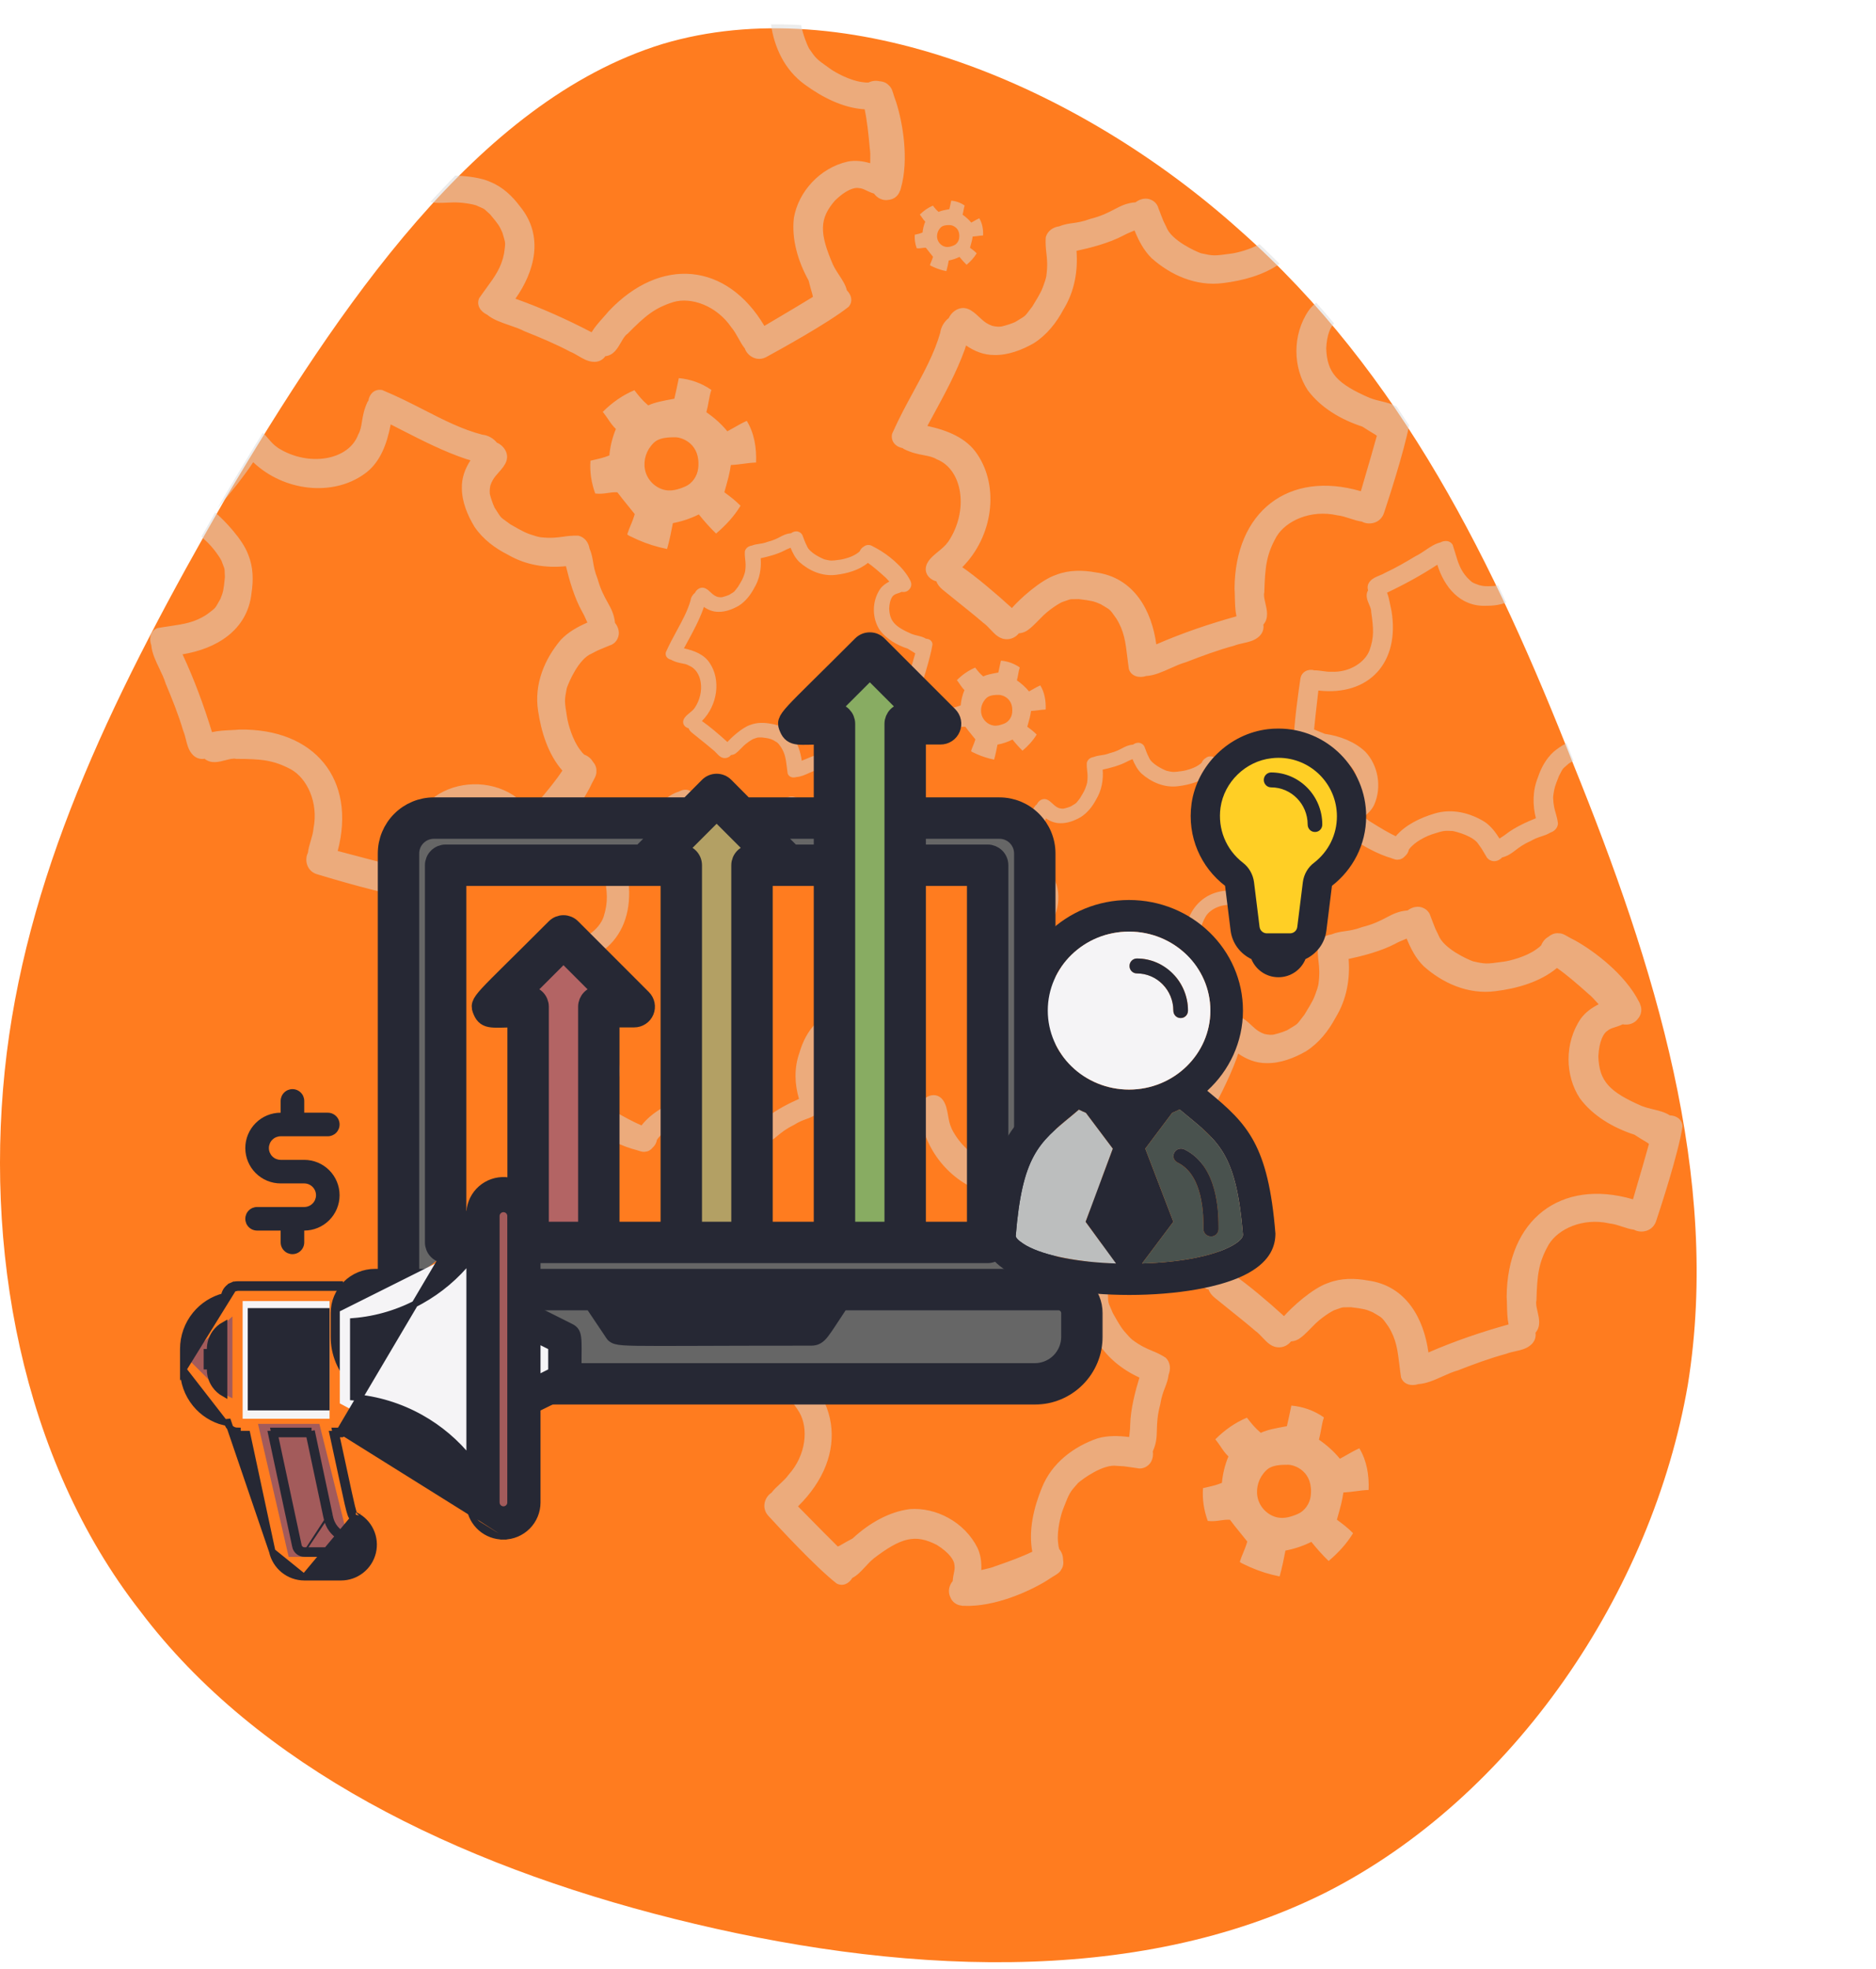
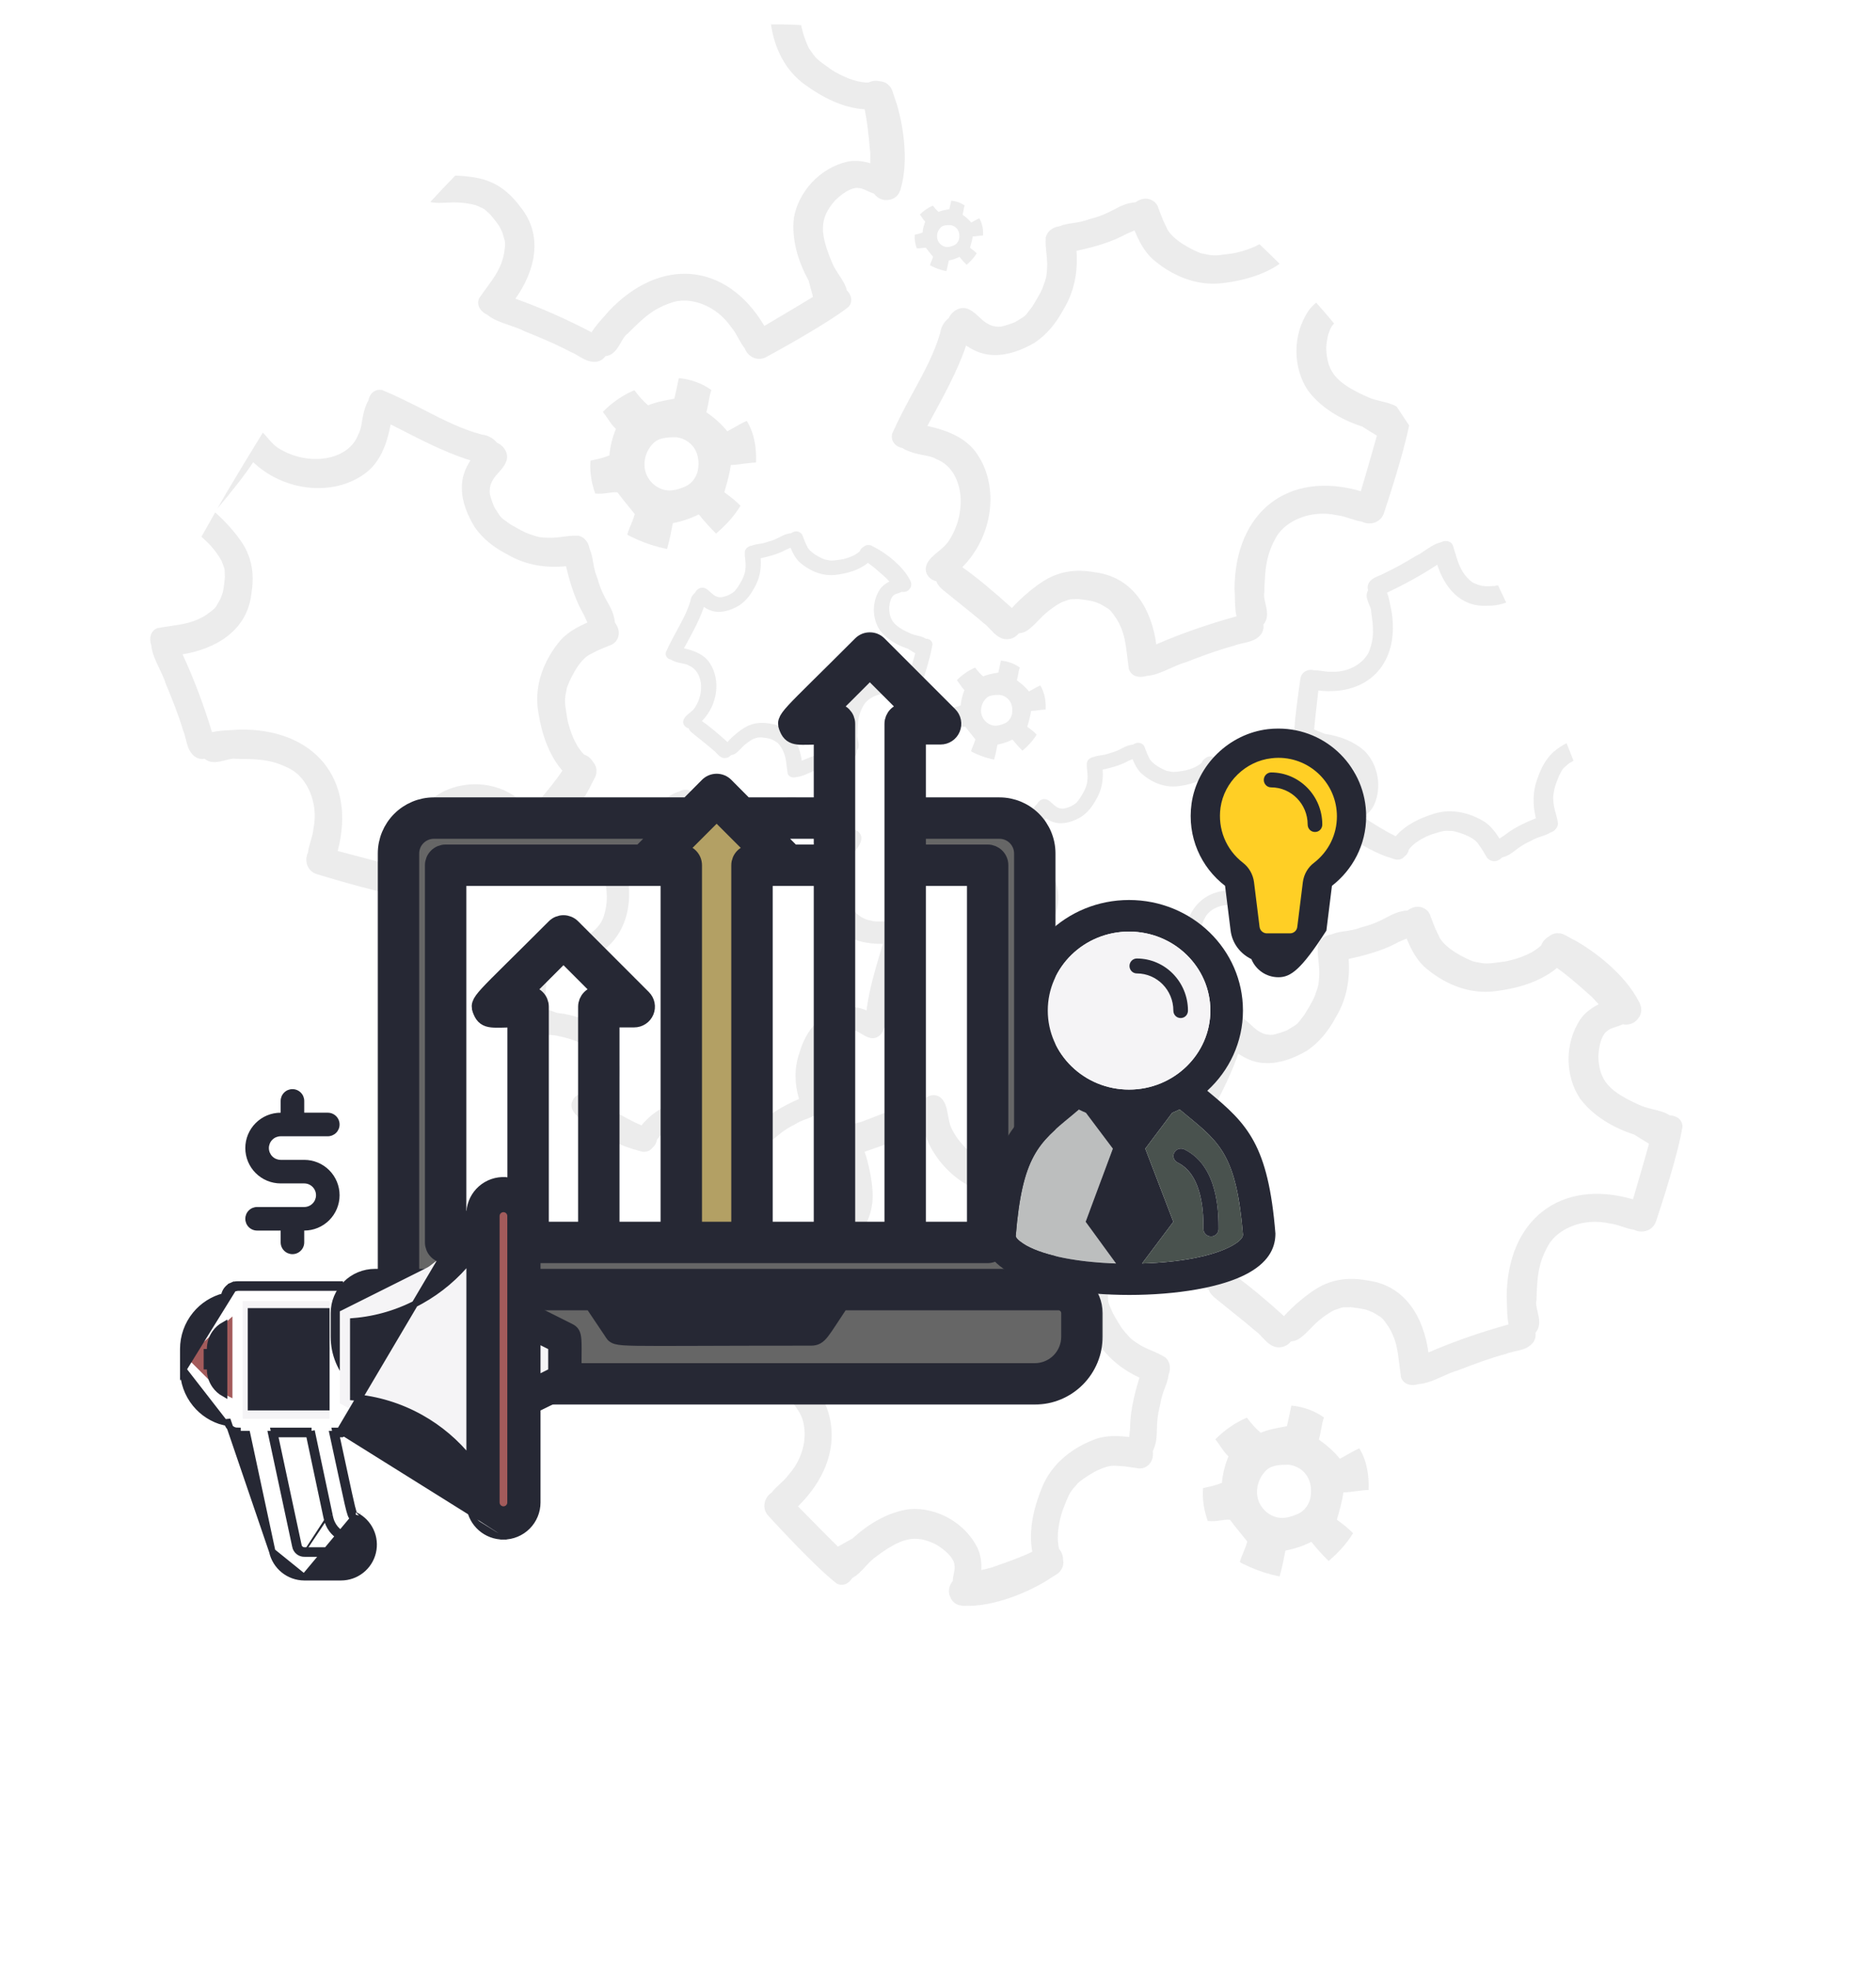
<svg xmlns="http://www.w3.org/2000/svg" width="122" height="128" viewBox="0 0 122 128" fill="none">
-   <path d="M14.706 32.323C21.994 20.073 30.988 6.581 43.084 2.86C55.024 -0.707 70.066 5.496 80.611 14.955C91.156 24.26 97.204 36.665 102.321 49.691C107.594 62.718 111.936 76.519 109.765 90.01C107.439 103.501 98.445 116.838 86.194 123.041C73.788 129.243 58.126 128.313 43.859 124.746C29.592 121.18 16.721 114.822 9.123 104.742C1.369 94.817 -1.112 81.016 0.439 68.455C1.99 56.049 7.572 44.729 14.706 32.323Z" fill="#FF7C1F" />
  <g style="mix-blend-mode:screen" opacity="0.5">
    <path fill-rule="evenodd" clip-rule="evenodd" d="M25.407 27.59C25.166 28.859 24.716 30.108 23.678 30.824C21.628 32.285 18.473 31.949 16.465 30.047C15.971 30.817 15 32.048 14.145 33.046C14.331 32.72 14.518 32.394 14.706 32.066C15.482 30.762 16.277 29.444 17.093 28.125C17.207 28.237 17.313 28.36 17.42 28.485L17.42 28.485C17.61 28.705 17.801 28.927 18.035 29.084L18.039 29.088L18.042 29.09C18.055 29.099 18.066 29.107 18.083 29.119L18.084 29.119L18.105 29.134C20.077 30.365 22.684 29.93 23.298 28.245C23.444 27.992 23.488 27.721 23.539 27.407C23.598 27.043 23.666 26.621 23.913 26.101C23.919 26.093 23.926 26.088 23.934 26.083C23.939 26.079 23.945 26.075 23.951 26.069C24.015 25.631 24.342 25.26 24.854 25.356C25.86 25.773 26.754 26.23 27.605 26.665L27.605 26.665C28.875 27.315 30.049 27.915 31.356 28.256C31.748 28.295 32.091 28.503 32.313 28.776C32.757 28.968 33.112 29.465 32.927 29.987C32.826 30.264 32.633 30.482 32.439 30.701C32.302 30.855 32.164 31.01 32.058 31.187C31.99 31.303 31.934 31.426 31.891 31.555C31.863 31.673 31.851 31.796 31.845 31.919L31.846 31.934C31.847 31.98 31.849 32.032 31.852 32.08C31.853 32.094 31.856 32.109 31.859 32.124L31.859 32.124C31.861 32.134 31.863 32.144 31.864 32.154C31.897 32.273 31.954 32.475 31.99 32.565C32.016 32.66 32.103 32.864 32.161 32.998L32.251 33.141C32.443 33.443 32.517 33.56 32.613 33.654C32.674 33.712 32.743 33.762 32.856 33.842C32.938 33.901 33.042 33.975 33.183 34.081C34.1 34.607 34.179 34.65 34.845 34.855C34.935 34.884 35.072 34.911 35.143 34.925L35.144 34.925C35.825 35 36.221 34.946 36.616 34.891L36.616 34.891C36.911 34.85 37.204 34.81 37.614 34.824C38.039 34.925 38.278 35.287 38.338 35.662C38.477 35.984 38.52 36.243 38.568 36.524C38.619 36.829 38.674 37.16 38.861 37.624C39.06 38.341 39.3 38.772 39.51 39.149L39.51 39.149C39.739 39.56 39.932 39.907 39.995 40.489C40.225 40.775 40.328 41.167 40.164 41.507C40.067 41.728 39.879 41.893 39.652 41.959C39.387 42.071 39.233 42.134 39.124 42.177C38.895 42.27 38.875 42.278 38.461 42.496C37.627 42.836 36.974 44.38 36.858 44.739C36.7 45.541 36.707 45.583 36.87 46.586L36.889 46.701C36.949 47.076 37.23 48.083 37.7 48.714C37.744 48.775 37.791 48.834 37.838 48.892L37.865 48.927C37.901 48.967 37.946 49.012 37.99 49.056C38.218 49.136 38.423 49.294 38.55 49.508C38.706 49.686 38.807 49.911 38.784 50.145C38.794 50.355 38.726 50.483 38.594 50.731C38.527 50.856 38.443 51.013 38.345 51.226C37.718 52.418 36.306 54.434 34.551 55.383C34.475 55.434 34.421 55.456 34.383 55.459C34.113 55.592 33.752 55.566 33.495 55.357C33.15 55.133 33.031 54.732 33.093 54.377C32.989 54.171 32.934 54.01 32.887 53.875C32.825 53.694 32.778 53.557 32.653 53.415C32.511 53.185 31.996 52.899 31.005 52.879C29.441 52.972 28.769 53.622 27.913 55.744L27.913 55.748L27.912 55.753L27.911 55.757L27.91 55.763C27.829 55.98 27.777 56.221 27.725 56.465L27.725 56.465C27.643 56.843 27.561 57.225 27.369 57.525C27.369 57.935 27.15 58.319 26.689 58.357C24.969 58.142 21.497 57.098 20.649 56.842C19.949 56.654 19.784 55.909 20.026 55.435C20.054 55.178 20.128 54.927 20.203 54.675C20.283 54.406 20.363 54.136 20.387 53.858C20.725 52.153 19.954 50.598 18.934 50.021C17.777 49.406 16.997 49.338 15.359 49.333C15.17 49.288 14.927 49.352 14.663 49.42C14.22 49.536 13.716 49.667 13.305 49.326C13.013 49.38 12.691 49.285 12.457 48.977C12.25 48.72 12.169 48.395 12.088 48.07C12.039 47.874 11.989 47.677 11.912 47.496C11.604 46.458 11.198 45.449 10.778 44.447C10.677 44.114 10.519 43.785 10.361 43.457L10.361 43.457C10.123 42.96 9.884 42.463 9.839 41.95C9.684 41.517 9.776 41.008 10.238 40.832C10.525 40.782 10.79 40.743 11.041 40.706C11.96 40.57 12.67 40.465 13.449 39.948C13.992 39.547 13.996 39.539 14.191 39.187C14.23 39.116 14.277 39.032 14.337 38.927C14.515 38.488 14.544 38.362 14.625 37.524C14.617 37.367 14.614 37.263 14.612 37.187C14.61 37.096 14.608 37.046 14.599 36.998C14.589 36.939 14.567 36.882 14.518 36.756L14.518 36.756C14.489 36.681 14.451 36.582 14.401 36.444C14.351 36.343 13.931 35.632 13.308 35.085C13.23 35.013 13.161 34.948 13.1 34.891C13.394 34.366 13.692 33.84 13.992 33.313C14.554 33.784 15.795 35.073 16.138 36.049C16.476 36.859 16.484 37.74 16.355 38.557C16.094 40.996 14.029 42.189 11.87 42.536C12.632 44.171 13.264 45.882 13.787 47.598C14.174 47.504 14.628 47.482 15.021 47.464C15.214 47.455 15.393 47.446 15.542 47.43C20.457 47.334 23.189 50.672 21.961 55.321C22.252 55.397 22.582 55.484 22.93 55.577L22.931 55.577C23.762 55.797 24.703 56.047 25.517 56.248L25.593 56.139C25.75 55.858 25.911 55.58 26.08 55.307C26.487 53.931 27.219 52.619 28.306 51.772C29.701 50.794 31.796 50.676 33.379 51.696C33.794 51.979 34.092 52.376 34.328 52.814C34.393 52.747 34.462 52.683 34.53 52.618L34.53 52.618C34.686 52.47 34.842 52.322 34.967 52.152C35.613 51.394 36.174 50.704 36.573 50.097C35.642 49.035 35.197 47.572 34.995 46.219C34.717 44.469 35.432 42.824 36.461 41.607C36.945 41.087 37.559 40.754 38.199 40.471C38.162 40.394 38.127 40.315 38.092 40.236L38.092 40.236C38.02 40.074 37.948 39.913 37.86 39.769C37.345 38.858 37.002 37.63 36.806 36.807C35.541 36.936 34.227 36.757 33.036 36.065C32.195 35.641 31.407 35.059 30.859 34.248C30.401 33.497 30.039 32.614 30.036 31.753C30.013 31.063 30.251 30.459 30.596 29.925C30.509 29.895 30.422 29.868 30.337 29.848C28.856 29.354 27.45 28.634 26.042 27.914L26.042 27.914L26.041 27.913C25.83 27.805 25.619 27.697 25.407 27.59ZM97.419 38.05C97.414 38.051 97.409 38.052 97.403 38.053C97.352 38.062 97.281 38.074 97.175 38.095C96.593 38.124 96.504 38.116 96.186 38.038C96.109 38.008 96.046 37.984 95.994 37.965C95.733 37.867 95.728 37.865 95.399 37.533C94.967 37.052 94.825 36.577 94.64 35.962L94.64 35.961C94.59 35.794 94.536 35.616 94.473 35.425C94.307 35.127 93.95 35.115 93.669 35.264C93.322 35.346 93.006 35.559 92.691 35.772C92.482 35.913 92.273 36.054 92.055 36.156C91.412 36.543 90.762 36.922 90.083 37.236C89.967 37.307 89.838 37.361 89.708 37.414C89.494 37.502 89.28 37.59 89.124 37.757C88.937 37.948 88.905 38.177 88.971 38.372C88.778 38.687 88.919 39.018 89.042 39.31L89.042 39.31C89.115 39.484 89.183 39.644 89.171 39.777C89.332 40.898 89.363 41.438 89.058 42.291C88.765 43.046 87.779 43.729 86.579 43.669C86.386 43.68 86.194 43.652 86.002 43.624C85.822 43.598 85.643 43.572 85.464 43.579C85.116 43.461 84.623 43.648 84.564 44.146C84.474 44.751 84.107 47.23 84.132 48.428C84.204 48.739 84.488 48.851 84.769 48.81C84.993 48.911 85.263 48.929 85.529 48.947C85.701 48.959 85.872 48.97 86.028 49.004C86.031 49.004 86.033 49.004 86.035 49.004C86.036 49.004 86.037 49.004 86.038 49.004C86.039 49.004 86.04 49.004 86.041 49.004C87.578 49.377 88.09 49.772 88.309 50.833C88.395 51.512 88.251 51.893 88.108 52.013C88.023 52.113 87.934 52.159 87.817 52.219C87.729 52.265 87.624 52.319 87.493 52.41C87.245 52.403 86.982 52.525 86.864 52.783C86.747 52.98 86.765 53.229 86.883 53.401C86.888 53.426 86.909 53.461 86.952 53.508C87.776 54.614 89.296 55.378 90.174 55.688C90.329 55.733 90.445 55.775 90.537 55.808L90.537 55.808C90.72 55.873 90.814 55.907 90.957 55.88C91.119 55.872 91.263 55.78 91.369 55.656C91.503 55.547 91.59 55.392 91.622 55.228C91.648 55.193 91.674 55.158 91.698 55.13L91.719 55.107C91.734 55.091 91.749 55.075 91.765 55.059C91.774 55.049 91.783 55.04 91.792 55.031C91.803 55.019 91.815 55.007 91.828 54.995C92.212 54.611 92.873 54.318 93.123 54.239L93.2 54.215C93.87 54.003 93.897 53.994 94.462 54.022C94.719 54.066 95.84 54.358 96.156 54.894C96.346 55.155 96.354 55.169 96.44 55.316L96.44 55.316C96.481 55.386 96.539 55.485 96.642 55.655C96.71 55.804 96.842 55.916 97.002 55.96C97.251 56.038 97.51 55.929 97.682 55.743C98.074 55.641 98.291 55.475 98.55 55.277C98.787 55.096 99.058 54.888 99.528 54.681C99.827 54.507 100.048 54.436 100.251 54.37C100.438 54.31 100.611 54.254 100.818 54.127C101.068 54.049 101.291 53.849 101.318 53.548C101.287 53.267 101.23 53.07 101.173 52.872C101.096 52.608 101.019 52.341 101.003 51.868C101.005 51.818 101.01 51.722 101.021 51.657C101.094 51.181 101.116 51.123 101.384 50.444C101.442 50.337 101.483 50.258 101.514 50.196C101.558 50.111 101.585 50.058 101.619 50.011C101.673 49.936 101.746 49.873 101.934 49.712L102.022 49.636C102.108 49.583 102.239 49.503 102.301 49.476C102.31 49.471 102.32 49.465 102.332 49.459C102.328 49.451 102.325 49.443 102.322 49.434C102.175 49.06 102.027 48.687 101.878 48.314C101.577 48.463 101.292 48.659 101.037 48.871C100.537 49.327 100.218 49.923 100.012 50.541C99.658 51.425 99.667 52.342 99.882 53.194C99.338 53.41 98.532 53.767 97.961 54.21C97.871 54.285 97.768 54.35 97.665 54.416L97.665 54.416C97.641 54.431 97.618 54.446 97.594 54.461C97.582 54.469 97.569 54.477 97.556 54.486C97.542 54.495 97.528 54.504 97.515 54.513C97.257 54.103 96.968 53.716 96.564 53.437C95.629 52.855 94.432 52.53 93.263 52.896C92.358 53.169 91.402 53.62 90.769 54.363C90.314 54.15 89.786 53.835 89.202 53.469C89.074 53.401 88.957 53.309 88.841 53.217L88.84 53.217C88.789 53.177 88.738 53.137 88.686 53.099C88.962 52.894 89.204 52.65 89.356 52.338C89.895 51.153 89.605 49.733 88.797 48.876C88.109 48.217 87.139 47.847 86.157 47.706C85.953 47.619 85.747 47.536 85.539 47.457L85.457 47.416C85.513 46.839 85.59 46.169 85.657 45.579C85.686 45.331 85.713 45.098 85.736 44.891C89.038 45.266 91.048 43.064 90.491 39.712C90.465 39.612 90.442 39.49 90.416 39.359L90.416 39.359C90.364 39.092 90.304 38.784 90.201 38.529C91.322 38 92.429 37.396 93.471 36.712C93.924 38.154 94.947 39.447 96.641 39.381C97.076 39.386 97.529 39.333 97.951 39.17C97.775 38.795 97.598 38.422 97.419 38.05ZM90.827 26.434C91.101 26.839 91.371 27.246 91.638 27.655C91.271 29.499 90.276 32.523 90.016 33.31C89.806 34.019 89.043 34.169 88.566 33.91C88.305 33.874 88.05 33.791 87.796 33.708L87.796 33.708C87.523 33.62 87.249 33.531 86.967 33.499C85.237 33.11 83.631 33.856 83.015 34.88C82.358 36.044 82.268 36.839 82.22 38.509C82.169 38.7 82.228 38.95 82.291 39.22C82.397 39.676 82.517 40.193 82.159 40.603C82.206 40.903 82.101 41.228 81.781 41.459C81.513 41.663 81.179 41.737 80.846 41.812L80.846 41.812C80.644 41.857 80.442 41.902 80.256 41.976C79.19 42.263 78.149 42.651 77.116 43.052C76.774 43.147 76.435 43.299 76.096 43.452L76.096 43.452C75.583 43.682 75.07 43.913 74.546 43.945C74.099 44.091 73.583 43.984 73.416 43.509C73.372 43.215 73.339 42.943 73.308 42.687L73.308 42.687C73.194 41.745 73.105 41.019 72.598 40.211C72.203 39.646 72.196 39.642 71.841 39.434C71.77 39.392 71.685 39.342 71.58 39.278C71.137 39.085 71.009 39.052 70.156 38.947C69.997 38.952 69.89 38.952 69.813 38.952C69.72 38.952 69.669 38.952 69.62 38.96C69.559 38.969 69.501 38.99 69.371 39.036C69.294 39.064 69.191 39.1 69.05 39.148C68.945 39.196 68.209 39.605 67.635 40.227C67.185 40.688 67.026 40.827 66.893 40.922C66.723 41.065 66.516 41.143 66.298 41.169C66.291 41.17 66.284 41.169 66.276 41.169C66.271 41.168 66.266 41.167 66.261 41.168C66.087 41.385 65.828 41.543 65.52 41.554C65.024 41.577 64.714 41.246 64.407 40.919C64.26 40.763 64.114 40.607 63.948 40.491C63.425 40.04 62.885 39.608 62.344 39.176C61.994 38.896 61.645 38.617 61.3 38.332C61.121 38.182 60.966 38.007 60.898 37.792C60.398 37.67 60.018 37.182 60.297 36.622C60.453 36.316 60.731 36.089 61.011 35.86L61.011 35.86C61.241 35.672 61.473 35.483 61.639 35.248C61.642 35.245 61.642 35.245 61.645 35.242C61.659 35.223 61.669 35.208 61.691 35.178C62.999 33.2 62.624 30.529 60.921 29.859C60.666 29.704 60.391 29.652 60.072 29.591C59.703 29.522 59.274 29.441 58.751 29.176C58.743 29.169 58.738 29.162 58.732 29.154C58.728 29.148 58.724 29.142 58.719 29.136C58.274 29.059 57.904 28.715 58.016 28.197C58.467 27.181 58.956 26.281 59.422 25.425L59.422 25.425C60.118 24.146 60.761 22.965 61.143 21.641C61.194 21.242 61.415 20.898 61.699 20.678C61.906 20.23 62.422 19.882 62.95 20.084C63.23 20.194 63.447 20.397 63.665 20.601C63.819 20.744 63.973 20.889 64.151 21.002C64.267 21.074 64.392 21.134 64.522 21.181C64.641 21.214 64.766 21.229 64.892 21.238L64.907 21.238C64.954 21.238 65.007 21.238 65.056 21.235C65.071 21.234 65.086 21.232 65.101 21.229C65.112 21.228 65.122 21.226 65.132 21.225C65.254 21.195 65.462 21.142 65.555 21.107C65.652 21.084 65.862 21 66.001 20.944L66.148 20.856C66.462 20.668 66.583 20.596 66.681 20.5C66.743 20.44 66.795 20.371 66.88 20.258L66.88 20.257C66.942 20.175 67.021 20.071 67.132 19.93C67.692 19.009 67.739 18.93 67.965 18.256C67.997 18.164 68.028 18.026 68.044 17.954L68.044 17.953C68.139 17.26 68.094 16.854 68.048 16.45C68.015 16.149 67.981 15.848 68.006 15.43C68.121 15 68.496 14.765 68.88 14.714C69.212 14.581 69.478 14.543 69.765 14.503C70.077 14.458 70.416 14.411 70.894 14.233C71.631 14.049 72.077 13.815 72.467 13.611C72.892 13.388 73.251 13.2 73.846 13.151C74.144 12.924 74.546 12.829 74.889 13.005C75.112 13.11 75.275 13.306 75.336 13.539C75.444 13.812 75.504 13.971 75.545 14.083C75.633 14.319 75.642 14.34 75.853 14.768C76.177 15.627 77.735 16.334 78.098 16.462C78.912 16.643 78.955 16.638 79.982 16.498L80.1 16.482C80.435 16.437 81.263 16.233 81.905 15.876C82.351 16.295 82.789 16.72 83.218 17.15C82.154 17.894 80.808 18.247 79.559 18.4C77.767 18.639 76.108 17.866 74.894 16.785C74.376 16.277 74.052 15.643 73.781 14.982C73.701 15.018 73.62 15.052 73.538 15.085C73.371 15.155 73.205 15.224 73.056 15.31C72.114 15.811 70.851 16.129 70.007 16.307C70.106 17.6 69.888 18.936 69.152 20.132C68.697 20.979 68.083 21.767 67.241 22.305C66.464 22.753 65.554 23.098 64.675 23.079C63.971 23.084 63.361 22.826 62.826 22.46C62.793 22.548 62.763 22.636 62.74 22.722C62.197 24.219 61.426 25.635 60.655 27.052C60.539 27.264 60.423 27.477 60.308 27.69C61.596 27.97 62.858 28.461 63.561 29.539C64.997 31.668 64.572 34.877 62.579 36.874C63.412 37.439 64.777 38.585 65.806 39.528C66.265 38.992 67.66 37.7 68.692 37.366C69.527 37.042 70.426 37.058 71.255 37.211C73.736 37.541 74.899 39.678 75.196 41.889C76.884 41.155 78.646 40.555 80.409 40.067C80.323 39.669 80.313 39.207 80.305 38.805L80.305 38.804C80.3 38.607 80.296 38.425 80.284 38.272C80.314 33.257 83.79 30.559 88.5 31.933C88.585 31.638 88.683 31.305 88.786 30.952C89.033 30.11 89.312 29.155 89.539 28.33L89.43 28.25C89.147 28.082 88.868 27.91 88.594 27.732C87.201 27.28 85.882 26.5 85.046 25.368C84.086 23.919 84.021 21.78 85.102 20.193C85.244 19.995 85.412 19.826 85.597 19.677C85.993 20.124 86.382 20.575 86.763 21.032C86.54 21.226 86.289 21.735 86.247 22.644C86.3 24.242 86.945 24.944 89.087 25.873C89.091 25.874 89.094 25.874 89.097 25.875C89.1 25.876 89.103 25.876 89.106 25.877C89.326 25.965 89.571 26.024 89.817 26.084C90.175 26.171 90.536 26.258 90.827 26.434ZM27.985 13.131C28.06 13.153 28.137 13.167 28.217 13.171C28.376 13.192 28.583 13.199 29.214 13.169C30.041 13.109 30.843 13.307 30.949 13.343C31.083 13.404 31.18 13.446 31.254 13.478C31.378 13.532 31.434 13.556 31.483 13.59C31.524 13.617 31.561 13.652 31.627 13.713C31.683 13.765 31.759 13.836 31.876 13.94C32.417 14.585 32.486 14.695 32.675 15.129C32.707 15.245 32.735 15.338 32.758 15.415C32.873 15.802 32.875 15.81 32.78 16.479C32.603 17.397 32.18 17.976 31.632 18.727L31.632 18.727C31.483 18.931 31.325 19.148 31.16 19.388C30.961 19.841 31.259 20.263 31.677 20.457C32.074 20.784 32.596 20.962 33.117 21.14L33.117 21.14L33.117 21.14C33.462 21.258 33.807 21.376 34.116 21.537C35.124 21.94 36.129 22.358 37.085 22.866C37.268 22.938 37.443 23.041 37.618 23.144C37.906 23.313 38.195 23.483 38.524 23.516C38.907 23.565 39.2 23.402 39.366 23.156C39.897 23.102 40.157 22.651 40.386 22.254C40.522 22.017 40.647 21.8 40.812 21.697C41.963 20.532 42.559 20.023 43.809 19.63C44.935 19.307 46.584 19.847 47.564 21.284C47.745 21.495 47.881 21.742 48.017 21.987L48.017 21.987C48.144 22.217 48.271 22.447 48.434 22.647C48.603 23.152 49.25 23.556 49.874 23.188C50.651 22.764 53.83 21.02 55.189 19.944C55.486 19.589 55.366 19.163 55.073 18.876C54.994 18.529 54.779 18.202 54.566 17.879C54.43 17.671 54.294 17.464 54.196 17.255C54.194 17.253 54.193 17.251 54.192 17.249C54.191 17.248 54.191 17.248 54.19 17.247C54.188 17.244 54.187 17.242 54.184 17.239C53.271 15.141 53.279 14.206 54.31 13.026C55.019 12.334 55.583 12.167 55.847 12.227C56.036 12.237 56.167 12.299 56.339 12.382C56.469 12.444 56.622 12.517 56.841 12.588C57.051 12.881 57.421 13.077 57.822 12.988C58.151 12.951 58.423 12.712 58.517 12.426C58.542 12.398 58.564 12.343 58.581 12.253C59.135 10.336 58.688 7.916 58.277 6.633C58.194 6.414 58.141 6.245 58.098 6.109L58.098 6.109C58.014 5.841 57.971 5.702 57.814 5.562C57.663 5.382 57.432 5.296 57.195 5.282C56.954 5.223 56.698 5.258 56.481 5.365C56.419 5.365 56.355 5.366 56.301 5.364L56.257 5.359C56.183 5.351 56.108 5.343 56.033 5.332C55.254 5.225 54.339 4.719 54.029 4.499L53.934 4.432C53.105 3.845 53.07 3.82 52.609 3.145C52.503 2.943 52.226 2.296 52.099 1.632C51.442 1.595 50.788 1.578 50.138 1.583C50.346 3.06 51.021 4.559 52.358 5.512C53.464 6.317 54.819 7.024 56.23 7.105C56.382 7.815 56.481 8.699 56.569 9.692C56.602 9.899 56.599 10.115 56.594 10.33C56.593 10.424 56.591 10.518 56.592 10.611C56.115 10.472 55.623 10.406 55.13 10.504C53.293 10.918 51.909 12.494 51.627 14.174C51.469 15.544 51.892 16.985 52.587 18.24C52.664 18.552 52.75 18.861 52.84 19.171L52.864 19.302C52.15 19.741 51.312 20.237 50.573 20.675L50.571 20.676C50.261 20.86 49.968 21.033 49.709 21.187C47.255 17.052 42.96 16.66 39.583 20.232C39.489 20.349 39.37 20.483 39.241 20.627C38.978 20.921 38.676 21.259 38.472 21.601C36.882 20.771 35.218 20.022 33.518 19.419C34.785 17.636 35.382 15.327 33.825 13.431C33.334 12.767 32.7 12.155 31.886 11.827C31.303 11.554 30.39 11.443 29.608 11.415C29.059 11.972 28.518 12.544 27.985 13.131ZM42.324 29C42.565 28.698 42.814 28.409 43.938 28.428C44.379 28.436 45.588 28.869 45.404 30.452C45.345 30.957 45.018 31.437 44.55 31.634C44.084 31.831 43.694 31.927 43.307 31.866C42.705 31.77 42.184 31.304 41.995 30.724C41.806 30.145 41.943 29.477 42.324 29ZM38.709 32.083C39.046 32.119 39.295 32.082 39.533 32.047C39.733 32.017 39.924 31.989 40.152 32.006C40.336 32.258 40.624 32.612 40.887 32.935C41.033 33.114 41.171 33.284 41.279 33.421C41.185 33.74 41.098 33.948 41.012 34.152C40.939 34.326 40.867 34.497 40.794 34.731C40.828 34.787 40.894 34.819 40.962 34.852L40.962 34.852L40.966 34.853L41.002 34.87C41.155 34.944 41.308 35.017 41.463 35.085C42.079 35.357 42.724 35.56 43.381 35.689C43.548 35.096 43.654 34.552 43.759 34.008L43.759 34.008C44.344 33.898 44.913 33.707 45.446 33.441C45.794 33.88 46.169 34.296 46.568 34.686C47.175 34.172 47.739 33.571 48.158 32.877C47.794 32.513 47.522 32.311 47.155 32.038L47.155 32.038L47.105 32L47.133 31.902L47.169 31.774C47.318 31.247 47.461 30.741 47.527 30.231C47.829 30.217 48.092 30.182 48.351 30.148L48.351 30.148C48.616 30.113 48.876 30.079 49.168 30.068C49.207 29.105 49.048 28.15 48.564 27.36C48.238 27.508 48.009 27.64 47.771 27.777C47.625 27.861 47.476 27.946 47.299 28.039C46.92 27.568 46.443 27.149 45.937 26.796C46.006 26.54 46.047 26.312 46.086 26.098C46.133 25.839 46.176 25.6 46.262 25.351C45.635 24.908 44.898 24.65 44.145 24.582C44.036 25.116 43.962 25.449 43.854 25.921C43.797 25.932 43.738 25.942 43.678 25.953C43.181 26.044 42.591 26.151 42.154 26.353C41.757 26.011 41.579 25.782 41.298 25.422L41.256 25.368C40.482 25.69 39.792 26.181 39.201 26.775C39.346 26.956 39.454 27.115 39.554 27.262C39.702 27.481 39.834 27.676 40.053 27.888C39.824 28.425 39.669 29.077 39.63 29.605C39.264 29.752 39.035 29.803 38.759 29.865L38.759 29.865C38.65 29.89 38.534 29.916 38.399 29.95C38.344 30.711 38.469 31.418 38.709 32.083ZM82.159 95.793C82.4 95.491 82.65 95.203 83.773 95.222C84.214 95.229 85.423 95.662 85.239 97.245C85.18 97.75 84.853 98.23 84.385 98.427C83.919 98.624 83.529 98.72 83.142 98.659C82.54 98.563 82.019 98.097 81.83 97.518C81.641 96.938 81.778 96.27 82.159 95.793ZM78.544 98.876C78.881 98.912 79.13 98.875 79.368 98.84C79.568 98.811 79.759 98.783 79.987 98.799C80.171 99.051 80.459 99.405 80.722 99.728L80.722 99.728L80.723 99.729L80.723 99.729C80.869 99.908 81.007 100.077 81.114 100.214C81.02 100.533 80.933 100.741 80.848 100.945L80.848 100.945C80.774 101.12 80.703 101.29 80.629 101.524C80.663 101.58 80.73 101.612 80.797 101.645L80.801 101.647L80.837 101.664C80.99 101.737 81.143 101.81 81.298 101.878C81.915 102.15 82.559 102.353 83.216 102.482C83.383 101.889 83.489 101.345 83.594 100.802L83.594 100.801C84.179 100.692 84.749 100.5 85.281 100.234C85.629 100.673 86.004 101.089 86.403 101.479C87.01 100.965 87.574 100.364 87.993 99.67C87.629 99.306 87.357 99.104 86.99 98.831L86.94 98.793C86.961 98.718 86.983 98.642 87.004 98.567C87.153 98.041 87.296 97.535 87.362 97.025C87.664 97.01 87.928 96.975 88.186 96.941L88.186 96.941C88.451 96.906 88.711 96.872 89.003 96.861C89.042 95.898 88.883 94.943 88.4 94.153C88.074 94.302 87.844 94.433 87.606 94.57L87.606 94.57L87.606 94.57C87.46 94.654 87.311 94.74 87.134 94.832C86.755 94.361 86.278 93.942 85.772 93.589C85.841 93.333 85.882 93.106 85.921 92.892L85.921 92.891L85.921 92.891C85.968 92.632 86.011 92.393 86.097 92.144C85.471 91.701 84.733 91.443 83.98 91.375C83.871 91.909 83.798 92.243 83.689 92.715L83.64 92.724L83.513 92.747C83.017 92.837 82.427 92.944 81.989 93.146C81.592 92.804 81.414 92.575 81.133 92.216L81.091 92.161C80.317 92.483 79.627 92.975 79.036 93.568C79.182 93.749 79.289 93.908 79.389 94.055C79.537 94.274 79.669 94.469 79.888 94.681C79.659 95.219 79.504 95.871 79.465 96.398C79.099 96.545 78.87 96.597 78.594 96.659C78.485 96.683 78.369 96.709 78.234 96.743C78.179 97.504 78.304 98.211 78.544 98.876ZM64.972 45.174C64.321 45.163 64.176 45.331 64.037 45.505C63.816 45.782 63.736 46.169 63.846 46.505C63.956 46.84 64.257 47.11 64.606 47.166C64.83 47.201 65.056 47.145 65.326 47.032C65.598 46.917 65.787 46.639 65.821 46.347C65.928 45.429 65.227 45.179 64.972 45.174ZM62.42 47.271C62.282 47.291 62.138 47.312 61.943 47.292C61.804 46.906 61.731 46.497 61.763 46.056C61.841 46.036 61.908 46.021 61.971 46.007C62.131 45.971 62.264 45.941 62.476 45.856C62.499 45.55 62.588 45.173 62.721 44.861C62.594 44.739 62.518 44.625 62.432 44.499C62.374 44.413 62.312 44.321 62.227 44.216C62.57 43.873 62.97 43.588 63.418 43.401L63.443 43.433L63.443 43.433C63.605 43.641 63.708 43.774 63.938 43.972C64.192 43.855 64.534 43.793 64.821 43.74L64.923 43.722C64.986 43.448 65.029 43.255 65.092 42.946C65.528 42.985 65.955 43.135 66.318 43.391C66.269 43.535 66.243 43.675 66.216 43.824L66.216 43.824C66.194 43.948 66.17 44.08 66.13 44.228C66.423 44.433 66.699 44.676 66.919 44.949C67.022 44.895 67.108 44.845 67.193 44.797C67.331 44.718 67.463 44.641 67.652 44.556C67.933 45.013 68.024 45.566 68.002 46.124C67.832 46.131 67.682 46.151 67.528 46.171L67.528 46.171C67.379 46.19 67.226 46.211 67.051 46.219C67.013 46.514 66.93 46.808 66.843 47.113L66.806 47.244L66.836 47.265C67.048 47.423 67.206 47.541 67.417 47.752C67.174 48.154 66.847 48.502 66.495 48.8C66.264 48.574 66.047 48.332 65.846 48.078C65.537 48.232 65.207 48.344 64.868 48.407C64.807 48.722 64.746 49.037 64.649 49.381C64.268 49.306 63.895 49.188 63.538 49.031C63.448 48.991 63.359 48.949 63.271 48.907L63.27 48.906L63.25 48.897L63.248 48.896C63.209 48.877 63.17 48.858 63.151 48.826C63.193 48.69 63.234 48.591 63.277 48.49C63.326 48.372 63.377 48.252 63.431 48.067C63.369 47.987 63.289 47.889 63.204 47.785C63.052 47.598 62.885 47.393 62.779 47.247C62.646 47.237 62.535 47.254 62.42 47.271ZM61.108 14.867C61.208 14.743 61.311 14.624 61.774 14.632C61.956 14.635 62.455 14.813 62.379 15.467C62.355 15.675 62.22 15.873 62.027 15.955C61.835 16.036 61.673 16.076 61.514 16.05C61.265 16.011 61.05 15.818 60.972 15.579C60.894 15.34 60.951 15.064 61.108 14.867ZM59.617 16.14C59.755 16.155 59.858 16.14 59.957 16.125L59.957 16.125C60.039 16.113 60.118 16.101 60.212 16.108C60.288 16.212 60.407 16.358 60.515 16.492C60.576 16.566 60.633 16.636 60.677 16.692C60.638 16.824 60.602 16.91 60.567 16.994L60.567 16.994L60.567 16.994C60.537 17.066 60.507 17.136 60.477 17.233C60.491 17.256 60.518 17.269 60.546 17.282L60.548 17.283L60.563 17.29C60.592 17.304 60.62 17.318 60.649 17.331C60.684 17.348 60.718 17.363 60.753 17.379C61.007 17.491 61.273 17.575 61.545 17.628C61.614 17.383 61.657 17.159 61.7 16.935L61.7 16.934C61.942 16.889 62.177 16.81 62.397 16.7C62.54 16.881 62.695 17.053 62.86 17.214C63.11 17.002 63.343 16.754 63.516 16.468C63.366 16.317 63.253 16.234 63.102 16.121L63.081 16.106L63.108 16.012C63.169 15.795 63.228 15.586 63.255 15.376C63.38 15.37 63.489 15.355 63.596 15.341C63.705 15.327 63.812 15.313 63.932 15.308C63.949 14.911 63.883 14.517 63.684 14.191C63.549 14.252 63.455 14.306 63.356 14.363L63.356 14.363C63.296 14.397 63.234 14.433 63.161 14.471C63.005 14.277 62.808 14.104 62.599 13.958C62.628 13.852 62.645 13.758 62.661 13.67L62.661 13.67C62.68 13.563 62.698 13.464 62.733 13.362C62.475 13.179 62.17 13.072 61.86 13.044C61.815 13.265 61.784 13.402 61.74 13.597L61.667 13.61L61.667 13.61C61.462 13.648 61.219 13.692 61.038 13.775C60.874 13.634 60.801 13.54 60.685 13.391L60.667 13.369C60.348 13.502 60.063 13.704 59.819 13.949C59.88 14.024 59.924 14.089 59.965 14.15C60.026 14.241 60.081 14.321 60.171 14.409C60.077 14.63 60.013 14.899 59.996 15.117C59.846 15.178 59.751 15.199 59.637 15.225C59.592 15.235 59.544 15.246 59.489 15.26C59.466 15.574 59.517 15.865 59.617 16.14ZM68.198 67.497C67.547 67.486 67.403 67.653 67.263 67.828C67.043 68.104 66.963 68.492 67.073 68.827C67.182 69.163 67.484 69.433 67.833 69.488C68.057 69.524 68.283 69.468 68.553 69.354C68.824 69.24 69.014 68.962 69.047 68.669C69.154 67.752 68.454 67.501 68.198 67.497ZM65.647 69.594C65.509 69.614 65.364 69.635 65.169 69.615C65.03 69.229 64.958 68.82 64.989 68.379C65.067 68.359 65.135 68.344 65.198 68.33C65.358 68.294 65.49 68.264 65.702 68.179C65.725 67.873 65.815 67.495 65.948 67.184C65.821 67.061 65.744 66.948 65.658 66.822C65.6 66.736 65.538 66.644 65.454 66.539C65.796 66.195 66.196 65.911 66.644 65.724L66.669 65.756C66.832 65.964 66.935 66.097 67.165 66.295C67.418 66.177 67.76 66.115 68.048 66.063L68.15 66.045C68.213 65.771 68.255 65.578 68.318 65.269C68.754 65.308 69.182 65.458 69.545 65.714C69.495 65.858 69.47 65.997 69.443 66.147C69.42 66.271 69.396 66.403 69.356 66.551C69.65 66.756 69.926 66.999 70.146 67.272C70.248 67.218 70.335 67.168 70.419 67.12L70.419 67.12C70.557 67.04 70.69 66.964 70.879 66.878C71.159 67.336 71.251 67.889 71.228 68.447C71.059 68.453 70.908 68.473 70.755 68.493C70.605 68.513 70.453 68.533 70.278 68.542C70.239 68.837 70.156 69.13 70.07 69.435L70.07 69.436L70.033 69.566L70.062 69.588C70.275 69.746 70.432 69.864 70.643 70.074C70.4 70.476 70.074 70.825 69.722 71.123C69.491 70.896 69.273 70.655 69.072 70.401C68.763 70.555 68.433 70.667 68.094 70.73C68.033 71.045 67.973 71.36 67.876 71.704C67.495 71.629 67.121 71.511 66.764 71.353C66.674 71.314 66.586 71.272 66.497 71.229L66.477 71.219L66.474 71.218C66.435 71.2 66.396 71.181 66.377 71.149C66.419 71.013 66.461 70.914 66.503 70.813L66.503 70.813C66.553 70.695 66.603 70.574 66.658 70.39C66.596 70.31 66.516 70.212 66.431 70.109L66.431 70.108C66.278 69.921 66.111 69.716 66.005 69.57C65.873 69.56 65.762 69.576 65.647 69.594ZM78.005 73.724C79.293 74.003 80.555 74.495 81.258 75.573C82.694 77.702 82.269 80.911 80.276 82.908C81.109 83.473 82.474 84.618 83.502 85.561C83.962 85.025 85.357 83.733 86.389 83.399C87.224 83.076 88.123 83.091 88.952 83.244C91.433 83.574 92.596 85.711 92.893 87.923C94.581 87.189 96.343 86.588 98.106 86.1C98.02 85.703 98.01 85.24 98.001 84.838C97.997 84.641 97.993 84.458 97.981 84.306C98.011 79.291 101.487 76.592 106.197 77.966C106.282 77.672 106.38 77.339 106.483 76.987L106.483 76.985C106.73 76.144 107.009 75.189 107.236 74.364L107.127 74.283C106.844 74.115 106.565 73.944 106.291 73.765C104.898 73.314 103.579 72.533 102.743 71.402C101.783 69.953 101.718 67.814 102.799 66.226C103.099 65.81 103.512 65.516 103.964 65.288C103.898 65.219 103.834 65.148 103.77 65.076L103.77 65.076C103.623 64.913 103.476 64.75 103.307 64.618C102.55 63.94 101.861 63.35 101.253 62.926C100.145 63.848 98.641 64.264 97.256 64.434C95.464 64.672 93.805 63.899 92.591 62.818C92.073 62.311 91.749 61.676 91.478 61.015C91.398 61.051 91.317 61.085 91.235 61.119C91.068 61.188 90.902 61.257 90.753 61.344C89.811 61.844 88.548 62.162 87.704 62.34C87.803 63.634 87.585 64.969 86.849 66.166C86.394 67.013 85.78 67.801 84.938 68.338C84.161 68.786 83.251 69.132 82.372 69.113C81.668 69.118 81.058 68.859 80.523 68.493C80.49 68.582 80.46 68.669 80.437 68.755C79.894 70.253 79.123 71.668 78.352 73.085C78.236 73.298 78.12 73.511 78.005 73.724ZM78.997 84.366C78.818 84.216 78.663 84.041 78.595 83.826C78.095 83.704 77.715 83.216 77.994 82.655C78.15 82.349 78.428 82.122 78.708 81.894C78.938 81.706 79.169 81.517 79.336 81.282C79.339 81.278 79.339 81.278 79.342 81.275C79.352 81.262 79.361 81.25 79.373 81.233L79.388 81.211C80.696 79.233 80.321 76.562 78.618 75.892C78.363 75.737 78.088 75.685 77.769 75.625C77.4 75.555 76.971 75.474 76.448 75.21C76.44 75.203 76.435 75.195 76.429 75.187C76.425 75.181 76.421 75.175 76.416 75.17C75.971 75.093 75.601 74.749 75.713 74.23C76.163 73.215 76.653 72.315 77.119 71.459L77.119 71.459C77.815 70.18 78.458 68.998 78.84 67.675C78.891 67.275 79.112 66.931 79.396 66.712C79.603 66.264 80.119 65.915 80.647 66.117C80.927 66.228 81.144 66.43 81.362 66.634C81.516 66.778 81.67 66.922 81.848 67.036C81.964 67.108 82.089 67.168 82.219 67.215C82.338 67.247 82.463 67.263 82.589 67.272L82.604 67.272C82.651 67.271 82.704 67.271 82.753 67.269C82.763 67.268 82.773 67.267 82.782 67.266L82.816 67.26L82.829 67.258C82.951 67.228 83.159 67.175 83.252 67.141C83.349 67.117 83.559 67.034 83.698 66.978L83.846 66.889C84.159 66.702 84.28 66.63 84.378 66.534C84.439 66.474 84.492 66.404 84.577 66.291C84.639 66.209 84.718 66.104 84.829 65.964C85.389 65.043 85.436 64.963 85.662 64.289C85.694 64.198 85.725 64.06 85.741 63.987L85.741 63.986C85.836 63.294 85.79 62.888 85.745 62.484C85.712 62.182 85.678 61.882 85.703 61.464C85.818 61.034 86.193 60.799 86.577 60.748C86.909 60.615 87.174 60.577 87.462 60.536L87.462 60.536C87.774 60.492 88.113 60.444 88.591 60.266C89.328 60.082 89.774 59.849 90.163 59.645C90.589 59.422 90.948 59.234 91.543 59.185C91.841 58.957 92.243 58.863 92.586 59.039C92.809 59.144 92.972 59.34 93.033 59.573C93.141 59.846 93.2 60.005 93.242 60.116L93.242 60.117C93.331 60.353 93.339 60.374 93.55 60.801C93.874 61.661 95.432 62.367 95.795 62.495C96.609 62.677 96.652 62.671 97.679 62.531L97.797 62.515C98.181 62.464 99.216 62.204 99.871 61.741C99.935 61.698 99.996 61.651 100.057 61.605L100.093 61.578C100.135 61.542 100.182 61.498 100.228 61.454C100.315 61.223 100.482 61.019 100.703 60.895C100.889 60.74 101.121 60.644 101.359 60.673C101.574 60.668 101.702 60.741 101.952 60.883C102.078 60.954 102.235 61.043 102.45 61.149C103.65 61.819 105.668 63.312 106.59 65.128C106.64 65.207 106.662 65.262 106.663 65.301C106.792 65.579 106.756 65.947 106.536 66.204C106.299 66.549 105.887 66.66 105.527 66.589C105.313 66.689 105.148 66.741 105.009 66.784L105.008 66.785C104.822 66.843 104.682 66.888 104.534 67.012C104.295 67.151 103.99 67.668 103.944 68.678C103.997 70.276 104.642 70.978 106.784 71.907L106.79 71.908L106.798 71.909L106.803 71.91C107.023 71.998 107.268 72.058 107.514 72.118C107.898 72.21 108.286 72.305 108.587 72.508C109.005 72.519 109.391 72.753 109.417 73.224C109.153 74.972 107.997 78.486 107.713 79.344C107.503 80.053 106.74 80.202 106.263 79.943C106.002 79.908 105.747 79.825 105.492 79.742C105.22 79.653 104.947 79.564 104.664 79.533C102.933 79.144 101.328 79.889 100.712 80.914C100.054 82.078 99.965 82.872 99.917 84.542C99.867 84.734 99.924 84.983 99.988 85.254C100.094 85.71 100.214 86.227 99.856 86.637C99.903 86.936 99.798 87.262 99.478 87.492C99.21 87.697 98.876 87.771 98.543 87.845C98.341 87.89 98.14 87.935 97.953 88.009C96.887 88.296 95.846 88.684 94.813 89.086C94.471 89.181 94.132 89.333 93.793 89.486C93.28 89.716 92.767 89.946 92.243 89.979C91.796 90.125 91.28 90.018 91.113 89.542C91.069 89.248 91.036 88.976 91.005 88.72C90.891 87.779 90.802 87.052 90.295 86.244C89.9 85.679 89.893 85.675 89.538 85.467L89.538 85.467C89.467 85.426 89.382 85.376 89.277 85.312C88.834 85.119 88.706 85.085 87.853 84.981C87.694 84.986 87.587 84.986 87.51 84.986C87.417 84.986 87.366 84.986 87.317 84.993C87.256 85.003 87.198 85.024 87.068 85.07C86.991 85.097 86.889 85.133 86.747 85.181C86.642 85.229 85.906 85.639 85.332 86.261C84.882 86.722 84.723 86.861 84.59 86.956C84.42 87.099 84.213 87.176 83.995 87.202C83.989 87.204 83.982 87.203 83.976 87.202L83.974 87.202C83.968 87.202 83.963 87.201 83.958 87.201C83.784 87.419 83.525 87.576 83.217 87.588C82.721 87.61 82.411 87.28 82.104 86.953C81.957 86.796 81.811 86.641 81.645 86.525C81.122 86.074 80.581 85.641 80.041 85.209C79.691 84.93 79.341 84.65 78.997 84.366ZM68.392 56.84C68.03 56.286 67.38 56.033 66.718 55.889C66.777 55.779 66.837 55.669 66.897 55.56L66.897 55.56C67.293 54.831 67.69 54.103 67.969 53.333C67.981 53.288 67.997 53.243 68.014 53.198C68.289 53.386 68.603 53.519 68.965 53.516C69.417 53.526 69.885 53.349 70.285 53.118C70.719 52.841 71.035 52.436 71.269 52C71.648 51.384 71.76 50.697 71.709 50.032C72.143 49.94 72.793 49.776 73.278 49.519C73.354 49.474 73.44 49.439 73.526 49.403C73.567 49.386 73.609 49.368 73.65 49.35C73.79 49.69 73.957 50.016 74.223 50.278C74.848 50.834 75.702 51.231 76.624 51.109C77.337 51.022 78.11 50.807 78.68 50.333C78.993 50.551 79.348 50.855 79.737 51.204C79.825 51.272 79.9 51.355 79.976 51.439L79.976 51.439C80.009 51.476 80.042 51.513 80.076 51.548C79.843 51.666 79.63 51.817 79.476 52.031C78.92 52.848 78.953 53.949 79.448 54.694C79.878 55.276 80.556 55.678 81.273 55.91C81.414 56.002 81.558 56.091 81.703 56.177L81.759 56.218C81.643 56.642 81.5 57.131 81.373 57.563L81.372 57.565L81.372 57.567C81.319 57.749 81.268 57.92 81.225 58.072C78.801 57.365 77.013 58.754 76.997 61.334C77.003 61.413 77.005 61.507 77.007 61.609C77.012 61.815 77.017 62.053 77.061 62.258C76.154 62.509 75.247 62.818 74.379 63.196C74.226 62.058 73.627 60.958 72.351 60.788C71.924 60.709 71.462 60.702 71.032 60.868C70.501 61.04 69.783 61.705 69.547 61.98C69.017 61.495 68.315 60.906 67.887 60.615C68.912 59.587 69.131 57.936 68.392 56.84ZM67.022 61.087C67.056 61.198 67.136 61.288 67.228 61.365C67.405 61.511 67.585 61.656 67.765 61.799L67.766 61.8L67.766 61.8C68.044 62.022 68.322 62.244 68.591 62.476C68.676 62.536 68.751 62.616 68.827 62.697C68.985 62.865 69.145 63.035 69.4 63.023C69.558 63.017 69.691 62.936 69.781 62.824C69.784 62.824 69.786 62.824 69.789 62.825L69.789 62.825C69.793 62.825 69.796 62.825 69.8 62.825C69.912 62.811 70.019 62.772 70.106 62.698C70.175 62.649 70.257 62.577 70.488 62.34C70.784 62.02 71.162 61.809 71.216 61.785C71.289 61.76 71.341 61.742 71.381 61.728L71.381 61.727C71.448 61.704 71.478 61.693 71.509 61.688C71.535 61.684 71.561 61.684 71.609 61.684C71.649 61.684 71.704 61.684 71.785 61.682C72.224 61.735 72.29 61.753 72.518 61.852C72.572 61.885 72.616 61.91 72.653 61.932C72.835 62.039 72.839 62.041 73.042 62.332C73.303 62.748 73.348 63.121 73.407 63.606C73.423 63.738 73.44 63.878 73.463 64.029C73.549 64.274 73.814 64.329 74.044 64.253C74.314 64.237 74.578 64.118 74.842 64L74.842 63.999C75.016 63.921 75.191 63.843 75.367 63.794C75.898 63.587 76.434 63.388 76.982 63.24C77.079 63.202 77.182 63.179 77.286 63.156C77.458 63.117 77.629 63.079 77.767 62.974C77.932 62.855 77.986 62.688 77.962 62.534C78.146 62.323 78.084 62.057 78.029 61.822C77.997 61.683 77.967 61.555 77.993 61.456C78.018 60.597 78.064 60.188 78.402 59.589C78.719 59.062 79.545 58.678 80.436 58.878C80.581 58.895 80.722 58.94 80.862 58.986C80.993 59.029 81.124 59.071 81.258 59.089C81.504 59.223 81.897 59.146 82.005 58.781C82.151 58.34 82.746 56.531 82.882 55.632C82.868 55.389 82.669 55.269 82.454 55.264C82.299 55.159 82.1 55.11 81.903 55.063L81.903 55.063L81.903 55.062C81.775 55.032 81.649 55.001 81.537 54.956C81.535 54.956 81.533 54.955 81.532 54.955C81.53 54.955 81.529 54.954 81.527 54.954C80.425 54.476 80.093 54.115 80.065 53.293C80.089 52.773 80.246 52.507 80.369 52.435C80.445 52.371 80.517 52.349 80.613 52.318C80.685 52.296 80.77 52.269 80.88 52.218C81.065 52.255 81.277 52.197 81.399 52.02C81.512 51.888 81.531 51.698 81.465 51.555C81.464 51.535 81.453 51.506 81.427 51.466C80.952 50.532 79.914 49.764 79.296 49.418C79.186 49.364 79.105 49.318 79.04 49.281L79.04 49.281C78.912 49.209 78.846 49.171 78.735 49.173C78.613 49.158 78.493 49.208 78.398 49.288C78.284 49.352 78.198 49.457 78.153 49.575C78.129 49.598 78.105 49.621 78.084 49.639L78.038 49.674C78.016 49.691 77.993 49.707 77.969 49.723C77.632 49.961 77.1 50.095 76.902 50.121L76.842 50.13C76.313 50.202 76.291 50.205 75.872 50.111C75.685 50.045 74.884 49.682 74.717 49.24C74.608 49.02 74.604 49.008 74.558 48.887L74.558 48.887L74.558 48.886C74.536 48.828 74.506 48.746 74.451 48.608C74.42 48.488 74.335 48.387 74.221 48.333C74.044 48.242 73.837 48.291 73.684 48.408C73.378 48.433 73.193 48.53 72.974 48.644C72.774 48.749 72.544 48.87 72.165 48.964C71.919 49.056 71.745 49.08 71.584 49.103L71.584 49.103C71.436 49.124 71.3 49.144 71.129 49.212C70.931 49.238 70.738 49.359 70.679 49.581C70.666 49.795 70.683 49.95 70.701 50.105C70.724 50.313 70.747 50.522 70.699 50.879L70.698 50.879C70.69 50.916 70.674 50.987 70.658 51.034C70.541 51.381 70.517 51.422 70.23 51.896C70.172 51.968 70.131 52.022 70.1 52.065C70.056 52.123 70.029 52.158 69.997 52.189C69.947 52.239 69.885 52.276 69.723 52.372L69.647 52.418C69.576 52.447 69.468 52.49 69.418 52.502C69.37 52.52 69.263 52.547 69.2 52.562C69.195 52.563 69.189 52.564 69.184 52.565L69.184 52.565C69.177 52.566 69.169 52.567 69.161 52.567C69.153 52.568 69.145 52.568 69.137 52.568L69.114 52.569L69.084 52.569L69.076 52.569C69.012 52.565 68.948 52.556 68.886 52.54C68.819 52.516 68.755 52.485 68.695 52.448C68.604 52.389 68.524 52.315 68.445 52.241L68.445 52.241C68.333 52.136 68.222 52.032 68.078 51.975C67.806 51.871 67.54 52.05 67.434 52.281C67.287 52.394 67.173 52.571 67.147 52.776C66.951 53.457 66.62 54.066 66.262 54.724L66.262 54.724C66.022 55.164 65.77 55.627 65.538 56.15C65.481 56.417 65.671 56.593 65.9 56.633C65.901 56.635 65.903 56.636 65.904 56.638C65.905 56.639 65.906 56.641 65.907 56.642C65.91 56.646 65.912 56.65 65.916 56.654C66.186 56.79 66.406 56.831 66.596 56.867C66.761 56.898 66.902 56.925 67.033 57.005C67.909 57.35 68.102 58.724 67.43 59.742L67.421 59.753C67.415 59.762 67.411 59.768 67.406 59.775L67.403 59.778C67.317 59.899 67.198 59.996 67.079 60.093C66.935 60.211 66.793 60.328 66.712 60.485C66.569 60.773 66.764 61.024 67.022 61.087ZM44.478 42.148C45.141 42.292 45.791 42.544 46.152 43.099C46.891 44.195 46.672 45.846 45.647 46.874C46.076 47.164 46.778 47.754 47.307 48.239C47.544 47.963 48.261 47.298 48.793 47.126C49.222 46.96 49.685 46.968 50.112 47.047C51.388 47.217 51.987 48.316 52.139 49.454C53.008 49.076 53.914 48.767 54.822 48.516C54.778 48.312 54.773 48.074 54.768 47.867C54.766 47.766 54.764 47.672 54.757 47.593C54.773 45.012 56.562 43.624 58.985 44.331C59.029 44.179 59.079 44.008 59.133 43.826L59.133 43.825C59.26 43.392 59.403 42.901 59.52 42.477L59.464 42.436C59.318 42.349 59.175 42.261 59.033 42.169C58.317 41.937 57.638 41.535 57.208 40.953C56.714 40.207 56.681 39.107 57.237 38.29C57.391 38.076 57.604 37.925 57.836 37.807C57.802 37.772 57.769 37.735 57.736 37.698C57.661 37.614 57.585 37.53 57.498 37.462C57.109 37.113 56.754 36.809 56.441 36.592C55.871 37.066 55.097 37.28 54.385 37.367C53.462 37.49 52.608 37.092 51.984 36.536C51.717 36.275 51.551 35.949 51.411 35.608C51.37 35.627 51.328 35.644 51.286 35.662C51.2 35.697 51.115 35.733 51.038 35.777C50.553 36.035 49.904 36.199 49.469 36.29C49.52 36.956 49.408 37.643 49.029 38.259C48.795 38.694 48.479 39.1 48.046 39.377C47.646 39.607 47.178 39.785 46.726 39.775C46.363 39.778 46.049 39.645 45.774 39.456C45.757 39.502 45.742 39.547 45.73 39.591C45.451 40.362 45.054 41.09 44.657 41.819L44.657 41.819C44.597 41.929 44.538 42.038 44.478 42.148ZM44.989 47.624C44.897 47.547 44.817 47.456 44.782 47.346C44.525 47.283 44.329 47.032 44.473 46.744C44.553 46.586 44.696 46.469 44.84 46.352L44.84 46.352C44.959 46.255 45.078 46.158 45.163 46.037L45.166 46.034L45.17 46.028C45.176 46.021 45.181 46.014 45.19 46.001C45.863 44.983 45.67 43.608 44.794 43.264C44.663 43.184 44.521 43.157 44.357 43.126C44.167 43.09 43.947 43.048 43.677 42.912C43.675 42.911 43.674 42.909 43.672 42.907C43.67 42.905 43.669 42.903 43.668 42.901C43.666 42.898 43.664 42.895 43.661 42.892C43.432 42.852 43.241 42.675 43.299 42.408C43.531 41.886 43.783 41.423 44.023 40.982C44.381 40.324 44.712 39.716 44.908 39.035C44.934 38.83 45.048 38.653 45.194 38.54C45.301 38.309 45.566 38.13 45.838 38.234C45.982 38.291 46.094 38.395 46.206 38.5C46.285 38.574 46.364 38.648 46.456 38.706C46.516 38.743 46.58 38.774 46.647 38.798C46.708 38.815 46.773 38.823 46.837 38.828L46.845 38.828C46.869 38.828 46.896 38.827 46.922 38.826C46.929 38.826 46.937 38.825 46.945 38.823L46.945 38.823C46.95 38.822 46.955 38.822 46.961 38.821C47.023 38.805 47.131 38.778 47.178 38.76C47.228 38.748 47.337 38.705 47.408 38.676L47.484 38.631C47.645 38.535 47.708 38.497 47.758 38.448C47.789 38.417 47.816 38.381 47.86 38.323L47.861 38.322C47.892 38.28 47.933 38.227 47.99 38.155C48.278 37.681 48.302 37.64 48.419 37.293C48.435 37.246 48.451 37.174 48.459 37.137L48.459 37.137C48.508 36.781 48.485 36.572 48.461 36.364C48.444 36.209 48.427 36.054 48.44 35.839C48.499 35.618 48.692 35.497 48.889 35.471C49.06 35.402 49.197 35.383 49.345 35.362C49.505 35.339 49.68 35.314 49.926 35.223C50.305 35.128 50.534 35.008 50.735 34.903L50.735 34.903C50.954 34.788 51.138 34.692 51.445 34.666C51.598 34.549 51.805 34.501 51.981 34.591C52.096 34.645 52.18 34.746 52.212 34.866C52.267 35.006 52.298 35.089 52.319 35.146C52.365 35.267 52.369 35.278 52.477 35.498C52.644 35.941 53.446 36.304 53.633 36.37C54.052 36.464 54.074 36.461 54.602 36.388L54.663 36.38C54.861 36.354 55.393 36.22 55.73 35.982C55.749 35.969 55.768 35.955 55.786 35.942C55.8 35.932 55.813 35.922 55.826 35.912L55.844 35.898C55.866 35.88 55.89 35.857 55.914 35.834C55.959 35.715 56.044 35.61 56.158 35.546C56.254 35.467 56.373 35.417 56.496 35.432C56.606 35.43 56.673 35.468 56.801 35.54C56.866 35.577 56.947 35.623 57.057 35.677C57.675 36.022 58.713 36.79 59.188 37.724C59.213 37.765 59.224 37.794 59.225 37.814C59.291 37.957 59.273 38.146 59.16 38.278C59.038 38.456 58.826 38.513 58.64 38.476C58.53 38.528 58.445 38.554 58.374 38.577C58.278 38.607 58.206 38.63 58.129 38.694C58.007 38.766 57.85 39.032 57.826 39.551C57.853 40.374 58.185 40.735 59.287 41.213L59.29 41.213L59.292 41.214C59.293 41.214 59.294 41.214 59.294 41.214C59.295 41.214 59.296 41.215 59.297 41.215C59.41 41.26 59.536 41.29 59.663 41.321L59.663 41.321C59.861 41.369 60.06 41.417 60.215 41.522C60.43 41.528 60.629 41.648 60.642 41.891C60.506 42.79 59.911 44.598 59.766 45.04C59.657 45.405 59.265 45.481 59.019 45.348C58.885 45.33 58.754 45.287 58.623 45.245C58.482 45.199 58.342 45.153 58.196 45.137C57.306 44.937 56.48 45.32 56.163 45.848C55.824 46.447 55.778 46.855 55.754 47.715C55.728 47.813 55.758 47.941 55.79 48.081C55.845 48.315 55.907 48.582 55.722 48.792C55.746 48.947 55.693 49.114 55.528 49.233C55.39 49.338 55.218 49.376 55.047 49.414C54.943 49.438 54.839 49.461 54.743 49.499C54.194 49.646 53.659 49.846 53.127 50.053C52.952 50.101 52.777 50.18 52.602 50.258C52.339 50.377 52.075 50.495 51.805 50.512C51.575 50.587 51.309 50.532 51.223 50.287C51.201 50.137 51.184 49.996 51.168 49.865L51.168 49.864C51.109 49.38 51.064 49.006 50.803 48.59C50.599 48.3 50.596 48.297 50.413 48.191C50.377 48.169 50.333 48.144 50.279 48.111C50.051 48.011 49.985 47.994 49.546 47.94C49.464 47.943 49.409 47.943 49.369 47.943L49.369 47.943C49.322 47.943 49.295 47.943 49.27 47.947C49.239 47.952 49.209 47.962 49.142 47.986L49.142 47.986C49.102 48 49.05 48.019 48.977 48.044C48.923 48.068 48.544 48.279 48.248 48.599C48.017 48.836 47.935 48.908 47.867 48.957C47.78 49.03 47.673 49.07 47.561 49.083C47.559 49.084 47.557 49.084 47.556 49.084C47.554 49.084 47.552 49.084 47.55 49.083C47.547 49.083 47.544 49.083 47.542 49.083C47.452 49.195 47.319 49.276 47.16 49.282C46.905 49.293 46.746 49.123 46.588 48.955C46.512 48.874 46.437 48.794 46.352 48.735C46.083 48.503 45.804 48.28 45.526 48.058L45.526 48.058C45.346 47.914 45.166 47.77 44.989 47.624ZM68.984 75.818C68.13 76.787 67.107 77.633 65.849 77.721C63.341 77.934 60.796 76.038 60.038 73.379C59.156 73.822 57.524 74.444 56.226 74.874C56.466 75.524 56.906 77.335 56.699 78.378C56.577 79.247 56.135 80.009 55.608 80.646C54.142 82.612 51.757 82.588 49.722 81.787C49.545 83.582 49.218 85.377 48.794 87.12C49.175 87.236 49.576 87.448 49.924 87.632L49.924 87.632C50.095 87.723 50.254 87.807 50.39 87.869C54.669 90.289 55.32 94.553 51.896 97.928C52.108 98.142 52.346 98.385 52.599 98.641L52.599 98.642C53.202 99.255 53.886 99.95 54.484 100.538L54.605 100.483C54.884 100.321 55.164 100.164 55.447 100.014C56.499 99.037 57.797 98.281 59.164 98.106C60.863 97.975 62.725 98.94 63.568 100.624C63.782 101.079 63.836 101.573 63.816 102.069C63.906 102.045 63.998 102.024 64.089 102.004L64.089 102.003C64.299 101.956 64.509 101.908 64.703 101.825C65.644 101.502 66.479 101.194 67.132 100.875C66.871 99.486 67.233 98.001 67.748 96.734C68.4 95.085 69.854 94.034 71.359 93.511C72.04 93.31 72.738 93.336 73.433 93.419C73.441 93.333 73.451 93.247 73.46 93.162C73.481 92.985 73.501 92.81 73.498 92.641C73.519 91.596 73.85 90.363 74.1 89.555C72.946 89.023 71.906 88.199 71.233 86.997C70.726 86.204 70.344 85.302 70.286 84.325C70.273 83.445 70.412 82.501 70.848 81.758C71.179 81.153 71.692 80.754 72.26 80.471C72.201 80.401 72.14 80.333 72.077 80.272C71.054 79.093 70.21 77.756 69.365 76.42C69.239 76.219 69.112 76.018 68.984 75.818ZM59.4 71.588C59.614 71.506 59.838 71.457 60.054 71.502C60.398 71.132 60.997 71.039 61.343 71.546C61.531 71.826 61.593 72.172 61.655 72.52L61.655 72.52C61.706 72.807 61.757 73.096 61.879 73.35C61.88 73.355 61.88 73.355 61.882 73.358C61.888 73.374 61.894 73.386 61.903 73.405L61.914 73.429C62.984 75.492 65.449 76.446 66.835 75.308C67.09 75.164 67.266 74.953 67.469 74.709C67.706 74.426 67.979 74.098 68.456 73.776C68.465 73.772 68.474 73.772 68.484 73.771C68.49 73.77 68.498 73.77 68.505 73.768C68.784 73.424 69.254 73.271 69.645 73.614C70.299 74.485 70.836 75.334 71.346 76.141L71.347 76.141C72.109 77.348 72.814 78.462 73.765 79.421C74.082 79.654 74.271 80.008 74.323 80.357C74.608 80.747 74.66 81.356 74.235 81.711C74.007 81.898 73.73 81.987 73.451 82.076C73.255 82.139 73.058 82.203 72.876 82.301C72.759 82.366 72.648 82.444 72.545 82.533C72.461 82.62 72.388 82.719 72.32 82.822L72.313 82.836L72.313 82.836C72.29 82.876 72.266 82.921 72.244 82.965C72.24 82.972 72.237 82.981 72.234 82.99C72.232 82.995 72.23 83.001 72.228 83.006L72.228 83.006C72.224 83.016 72.221 83.025 72.217 83.034C72.185 83.153 72.13 83.357 72.116 83.453C72.09 83.547 72.061 83.767 72.042 83.913L72.048 84.081C72.058 84.439 72.062 84.577 72.098 84.706C72.12 84.788 72.154 84.866 72.211 84.992C72.251 85.084 72.303 85.202 72.37 85.365C72.892 86.284 72.938 86.362 73.407 86.877C73.469 86.948 73.573 87.04 73.627 87.088L73.627 87.089L73.628 87.09C74.176 87.501 74.545 87.656 74.912 87.81C75.187 87.925 75.46 88.04 75.806 88.261C76.119 88.564 76.141 88.997 76.002 89.351C75.957 89.699 75.863 89.944 75.76 90.21C75.649 90.498 75.529 90.811 75.452 91.305C75.259 92.023 75.246 92.517 75.234 92.948C75.222 93.419 75.211 93.815 74.969 94.348C75.022 94.712 74.91 95.102 74.596 95.311C74.4 95.451 74.154 95.498 73.926 95.439C73.641 95.401 73.476 95.376 73.361 95.358C73.116 95.321 73.094 95.318 72.627 95.295C71.737 95.162 70.388 96.158 70.106 96.409C69.561 97.019 69.546 97.058 69.175 98.004L69.133 98.113C68.994 98.466 68.723 99.476 68.806 100.258C68.812 100.333 68.823 100.408 68.833 100.482L68.839 100.526C68.85 100.578 68.866 100.64 68.881 100.701C69.037 100.885 69.132 101.126 69.133 101.374C69.176 101.607 69.149 101.852 69.01 102.042C68.912 102.228 68.788 102.303 68.548 102.449C68.426 102.523 68.275 102.615 68.082 102.748C66.935 103.456 64.694 104.471 62.699 104.394C62.608 104.399 62.55 104.391 62.516 104.374C62.216 104.351 61.919 104.144 61.803 103.834C61.621 103.466 61.723 103.06 61.956 102.786C61.972 102.555 62.007 102.389 62.036 102.249L62.036 102.249C62.075 102.061 62.104 101.92 62.068 101.734C62.062 101.463 61.766 100.955 60.923 100.433C59.529 99.716 58.62 99.934 56.803 101.324C56.801 101.327 56.799 101.329 56.797 101.331L56.797 101.331C56.795 101.333 56.793 101.336 56.791 101.339C56.611 101.484 56.443 101.666 56.274 101.848C56.011 102.133 55.746 102.42 55.428 102.58C55.219 102.933 54.835 103.151 54.419 102.949C53.048 101.888 50.592 99.221 49.993 98.57C49.486 98.051 49.722 97.326 50.172 97.041C50.327 96.835 50.519 96.656 50.712 96.478C50.918 96.287 51.124 96.095 51.286 95.869C52.446 94.573 52.573 92.842 51.99 91.826C51.308 90.707 50.671 90.251 49.263 89.414C49.123 89.279 48.883 89.21 48.62 89.134C48.18 89.008 47.679 88.864 47.499 88.362C47.221 88.259 46.992 88.014 46.948 87.63C46.901 87.302 46.996 86.981 47.092 86.661C47.149 86.466 47.207 86.272 47.233 86.077C47.496 85.027 47.661 83.952 47.81 82.875C47.892 82.537 47.923 82.174 47.955 81.811C48.002 81.262 48.05 80.713 48.273 80.249C48.36 79.796 48.698 79.406 49.185 79.49C49.458 79.592 49.706 79.694 49.941 79.789L49.941 79.79C50.801 80.141 51.465 80.412 52.399 80.364C53.071 80.295 53.079 80.291 53.426 80.087L53.426 80.086C53.496 80.045 53.579 79.996 53.684 79.938C54.06 79.65 54.15 79.556 54.646 78.876C54.718 78.738 54.769 78.646 54.806 78.58C54.85 78.501 54.875 78.457 54.892 78.411C54.913 78.355 54.923 78.294 54.945 78.161L54.945 78.161L54.945 78.161C54.959 78.082 54.976 77.978 55.003 77.833C55.012 77.721 55.012 76.895 54.755 76.107C54.574 75.502 54.531 75.299 54.513 75.14C54.472 74.927 54.505 74.712 54.586 74.513C54.589 74.506 54.593 74.5 54.597 74.495C54.598 74.493 54.599 74.491 54.6 74.489C54.602 74.487 54.603 74.484 54.605 74.482C54.502 74.229 54.49 73.931 54.628 73.663C54.845 73.228 55.276 73.12 55.702 73.013C55.907 72.962 56.11 72.911 56.288 72.825C56.924 72.592 57.552 72.336 58.18 72.079C58.586 71.913 58.992 71.747 59.4 71.588ZM54.678 60.499C55.377 61.194 56.401 61.361 57.41 61.365C57.357 61.543 57.305 61.721 57.252 61.899C56.9 63.083 56.548 64.266 56.38 65.474C56.377 65.543 56.368 65.613 56.358 65.684C55.899 65.496 55.401 65.399 54.874 65.516C54.213 65.641 53.586 66.045 53.075 66.505C52.53 67.042 52.196 67.73 51.99 68.437C51.63 69.451 51.68 70.486 51.96 71.439C51.356 71.707 50.461 72.146 49.836 72.672C49.738 72.76 49.624 72.838 49.51 72.917C49.455 72.955 49.399 72.993 49.345 73.033C49.036 72.581 48.693 72.157 48.224 71.86C47.142 71.244 45.776 70.93 44.471 71.394C43.461 71.742 42.401 72.294 41.718 73.161C41.195 72.941 40.585 72.608 39.91 72.221C39.762 72.149 39.626 72.05 39.49 71.952L39.49 71.952C39.431 71.909 39.371 71.865 39.311 71.825C39.613 71.581 39.876 71.295 40.034 70.936C40.59 69.574 40.2 67.982 39.25 67.05C38.443 66.336 37.331 65.962 36.216 65.846C35.982 65.755 35.745 65.672 35.507 65.591L35.412 65.548C35.45 64.894 35.508 64.134 35.558 63.465L35.558 63.464L35.558 63.462C35.579 63.182 35.599 62.918 35.616 62.684C39.363 62.962 41.536 60.386 40.759 56.625C40.725 56.512 40.693 56.376 40.659 56.229C40.588 55.93 40.507 55.585 40.379 55.301C41.622 54.654 42.846 53.923 43.993 53.104C44.568 54.713 45.78 56.128 47.691 55.98C48.336 55.962 49.012 55.83 49.586 55.455C50.306 55.04 51.145 53.85 51.404 53.375C52.324 53.917 53.529 54.557 54.243 54.848C53.07 56.662 53.263 59.133 54.678 60.499ZM55.356 53.892C55.271 53.742 55.127 53.636 54.969 53.552C54.666 53.394 54.359 53.24 54.053 53.087L54.053 53.087C53.579 52.849 53.105 52.612 52.641 52.357C52.499 52.297 52.364 52.203 52.229 52.11C51.947 51.914 51.662 51.716 51.294 51.812C51.066 51.869 50.897 52.029 50.801 52.219C50.799 52.22 50.797 52.22 50.794 52.221C50.793 52.221 50.791 52.221 50.789 52.221C50.786 52.221 50.782 52.222 50.779 52.223C50.777 52.223 50.775 52.224 50.773 52.224C50.614 52.279 50.471 52.37 50.367 52.504C50.282 52.596 50.185 52.726 49.922 53.143C49.591 53.7 49.105 54.125 49.034 54.177C48.935 54.236 48.865 54.279 48.812 54.312C48.722 54.367 48.681 54.392 48.637 54.409C48.601 54.422 48.563 54.431 48.494 54.446C48.436 54.458 48.356 54.475 48.237 54.504C47.582 54.562 47.481 54.557 47.118 54.483C47.029 54.452 46.958 54.428 46.898 54.408L46.898 54.408C46.599 54.309 46.593 54.307 46.207 53.947C45.698 53.423 45.516 52.893 45.28 52.206L45.28 52.205C45.216 52.019 45.148 51.82 45.068 51.607C44.867 51.277 44.464 51.279 44.152 51.46C43.765 51.568 43.417 51.823 43.07 52.077C42.84 52.245 42.61 52.414 42.369 52.539C41.66 53.005 40.942 53.461 40.189 53.846C40.061 53.931 39.917 53.997 39.773 54.063C39.536 54.172 39.298 54.281 39.129 54.477C38.926 54.7 38.9 54.961 38.983 55.178C38.78 55.542 38.952 55.91 39.105 56.235C39.195 56.428 39.278 56.605 39.271 56.757C39.502 58.015 39.561 58.624 39.254 59.601C38.956 60.467 37.873 61.282 36.514 61.266C36.298 61.287 36.079 61.264 35.861 61.242L35.861 61.241C35.657 61.22 35.453 61.199 35.252 61.214C34.853 61.096 34.305 61.329 34.26 61.894C34.185 62.581 33.88 65.398 33.96 66.749C34.055 67.098 34.382 67.212 34.697 67.153C34.954 67.258 35.26 67.266 35.562 67.275L35.562 67.275C35.756 67.28 35.949 67.286 36.128 67.317C36.131 67.316 36.133 67.316 36.135 67.317C36.137 67.317 36.14 67.317 36.143 67.316C37.895 67.67 38.49 68.093 38.785 69.282C38.911 70.046 38.765 70.482 38.609 70.624C38.518 70.741 38.42 70.796 38.29 70.87L38.29 70.87C38.192 70.925 38.077 70.99 37.933 71.099C37.651 71.103 37.361 71.252 37.238 71.548C37.115 71.776 37.146 72.057 37.287 72.245C37.294 72.274 37.319 72.312 37.369 72.363C38.349 73.576 40.099 74.372 41.105 74.683C41.283 74.728 41.415 74.77 41.521 74.803L41.521 74.803C41.73 74.869 41.838 74.903 41.998 74.866C42.181 74.85 42.339 74.74 42.454 74.595C42.6 74.467 42.692 74.287 42.721 74.1C42.748 74.06 42.776 74.019 42.802 73.986L42.825 73.96C42.863 73.915 42.901 73.871 42.942 73.829C43.359 73.377 44.093 73.017 44.372 72.918L44.458 72.887C45.205 72.618 45.236 72.607 45.875 72.613C46.168 72.651 47.447 72.932 47.827 73.524C48.053 73.81 48.063 73.825 48.167 73.988C48.216 74.064 48.286 74.174 48.41 74.362C48.493 74.526 48.646 74.647 48.83 74.69C49.115 74.767 49.401 74.633 49.588 74.415C50.026 74.283 50.265 74.085 50.548 73.85C50.807 73.635 51.104 73.389 51.626 73.134C51.956 72.924 52.202 72.834 52.429 72.751C52.638 72.675 52.831 72.605 53.059 72.452C53.338 72.352 53.582 72.117 53.599 71.776C53.551 71.459 53.478 71.239 53.404 71.019C53.306 70.723 53.208 70.426 53.168 69.892L53.168 69.892C53.169 69.835 53.17 69.727 53.179 69.653C53.241 69.112 53.263 69.045 53.535 68.266C53.597 68.143 53.639 68.052 53.672 67.981C53.718 67.882 53.746 67.822 53.783 67.767C53.841 67.68 53.92 67.606 54.125 67.416C54.154 67.388 54.186 67.359 54.221 67.326C54.316 67.262 54.46 67.166 54.529 67.133C54.593 67.092 54.741 67.019 54.828 66.977C54.835 66.975 54.842 66.972 54.85 66.969C54.855 66.967 54.861 66.965 54.867 66.963C54.872 66.961 54.877 66.959 54.883 66.957C54.919 66.948 54.959 66.939 54.994 66.932L55.005 66.929C55.1 66.915 55.197 66.907 55.291 66.913C55.396 66.927 55.499 66.952 55.598 66.987C55.749 67.044 55.888 67.128 56.026 67.211C56.222 67.329 56.416 67.446 56.644 67.484C57.071 67.551 57.402 67.208 57.486 66.839C57.664 66.629 57.775 66.336 57.749 66.029C57.824 64.977 58.117 63.989 58.434 62.92L58.434 62.92C58.647 62.205 58.87 61.453 59.046 60.62C59.047 60.214 58.715 60.015 58.369 60.029C58.364 60.025 58.36 60.021 58.356 60.017C58.351 60.012 58.346 60.007 58.339 60.004C57.905 59.889 57.571 59.897 57.283 59.903C57.034 59.909 56.82 59.914 56.605 59.839C55.222 59.608 54.515 57.667 55.179 55.977C55.182 55.97 55.185 55.964 55.188 55.958C55.194 55.944 55.198 55.934 55.204 55.922C55.205 55.92 55.205 55.919 55.206 55.918C55.206 55.918 55.207 55.917 55.207 55.916C55.294 55.714 55.438 55.535 55.58 55.358L55.58 55.358C55.753 55.142 55.925 54.927 55.993 54.673C56.113 54.209 55.75 53.904 55.356 53.892Z" fill="#D9D9DA" />
  </g>
  <g filter="url(#filter0_d_503_10078)">
    <path d="M33.362 79.962V82.091H65.307L63.532 79.962H33.362Z" fill="#666666" />
    <path d="M37.976 83.511H33.362L35.492 85.641V88.125H68.856V83.511H53.239L51.464 85.641H39.041L37.976 83.511Z" fill="#666666" />
    <path d="M25.198 82.446L28.393 79.962V55.116H40.106L42.236 52.631H25.198V82.446Z" fill="#666666" />
-     <path d="M52.529 52.631H48.98L50.044 54.761H52.529V52.631Z" fill="#666666" />
    <path d="M66.017 52.276H57.853V55.116H63.532V74.283L66.017 72.153V52.276Z" fill="#666666" />
-     <path d="M33.221 64.317V79.643H37.819V64.317H39.735L35.52 59.72L30.923 64.317H33.221Z" fill="#B36464" />
    <path d="M43.184 55.122V79.26H47.781V55.122L49.697 54.739L45.482 50.524L41.268 55.122H43.184Z" fill="#B3A064" />
-     <path d="M53.145 45.927V79.643H57.742V45.927H59.658L55.444 41.329L50.846 45.927H53.145Z" fill="#88AC62" />
    <mask id="path-7-outside-1_503_10078" maskUnits="userSpaceOnUse" x="19.962" y="39.563" width="51" height="51" fill="black">
      <rect fill="white" x="19.962" y="39.563" width="51" height="51" />
      <path d="M67.705 81.946H66.938V54.36C66.938 53.547 66.615 52.768 66.041 52.193C65.466 51.618 64.686 51.295 63.873 51.295H58.509V46.698H60.042C60.194 46.699 60.343 46.654 60.47 46.57C60.597 46.486 60.696 46.366 60.754 46.225C60.812 46.085 60.828 45.93 60.798 45.781C60.768 45.631 60.694 45.495 60.586 45.387L55.988 40.79C55.917 40.718 55.832 40.661 55.739 40.622C55.646 40.583 55.545 40.563 55.444 40.563C55.343 40.563 55.243 40.583 55.15 40.622C55.056 40.661 54.971 40.718 54.9 40.79C49.95 45.747 49.874 45.579 50.142 46.222C50.41 46.866 50.847 46.698 52.379 46.698V51.295H47.33L46.027 49.985C45.956 49.913 45.871 49.856 45.778 49.817C45.684 49.778 45.584 49.758 45.483 49.758C45.382 49.758 45.282 49.778 45.188 49.817C45.095 49.856 45.01 49.913 44.939 49.985L43.636 51.295H27.092C26.279 51.295 25.5 51.618 24.925 52.193C24.35 52.768 24.027 53.547 24.027 54.36V81.946H23.261C22.651 81.946 22.067 82.188 21.636 82.619C21.204 83.05 20.962 83.635 20.962 84.245V85.777C20.962 86.793 21.366 87.768 22.084 88.487C22.803 89.205 23.777 89.609 24.794 89.609H66.172C67.188 89.609 68.163 89.205 68.881 88.487C69.6 87.768 70.004 86.793 70.004 85.777V84.245C70.004 83.635 69.761 83.05 69.33 82.619C68.899 82.188 68.314 81.946 67.705 81.946ZM58.509 55.893H62.341V78.881H58.509V55.893ZM55.444 42.414L58.195 45.165H57.743C57.54 45.165 57.345 45.246 57.201 45.389C57.058 45.533 56.977 45.728 56.977 45.931V78.881H53.912V45.931C53.912 45.728 53.831 45.533 53.687 45.389C53.544 45.246 53.349 45.165 53.145 45.165H52.693L55.444 42.414ZM48.548 78.881V55.893H52.379V78.881H48.548ZM52.379 52.828V54.36H50.395L48.862 52.828H52.379ZM45.483 51.609L48.234 54.36H47.782C47.578 54.36 47.383 54.441 47.24 54.585C47.096 54.728 47.015 54.923 47.015 55.127V78.881H43.95V55.127C43.95 54.923 43.87 54.728 43.726 54.585C43.582 54.441 43.387 54.36 43.184 54.36H42.732L45.483 51.609ZM38.586 78.881V65.088H40.119C40.271 65.089 40.42 65.044 40.547 64.96C40.674 64.876 40.773 64.756 40.831 64.616C40.889 64.475 40.905 64.32 40.875 64.171C40.845 64.022 40.771 63.885 40.663 63.778L36.065 59.18C35.994 59.108 35.909 59.051 35.816 59.012C35.723 58.974 35.623 58.953 35.521 58.953C35.42 58.953 35.32 58.974 35.227 59.012C35.133 59.051 35.048 59.108 34.977 59.18C30.027 64.138 29.951 63.969 30.219 64.613C30.487 65.257 30.924 65.088 32.456 65.088V78.881H28.625V55.893H42.418V78.881H38.586ZM33.222 63.556H32.77L35.521 60.805L38.272 63.556H37.82C37.617 63.556 37.422 63.636 37.278 63.78C37.135 63.924 37.054 64.119 37.054 64.322V78.881H33.989V64.322C33.989 64.119 33.908 63.924 33.764 63.78C33.621 63.636 33.426 63.556 33.222 63.556ZM25.56 54.36C25.56 53.954 25.721 53.564 26.009 53.277C26.296 52.989 26.686 52.828 27.092 52.828H42.104L40.571 54.36H27.859C27.655 54.36 27.46 54.441 27.317 54.585C27.173 54.728 27.092 54.923 27.092 55.127V79.647C27.092 79.85 27.173 80.045 27.317 80.189C27.46 80.333 27.655 80.413 27.859 80.413H63.107C63.31 80.413 63.505 80.333 63.649 80.189C63.793 80.045 63.873 79.85 63.873 79.647V55.127C63.873 54.923 63.793 54.728 63.649 54.585C63.505 54.441 63.31 54.36 63.107 54.36H58.509V52.828H63.873C64.28 52.828 64.67 52.989 64.957 53.277C65.244 53.564 65.406 53.954 65.406 54.36V81.946H25.56V54.36ZM51.713 83.479L51.199 84.245H39.766L39.253 83.479H51.713ZM68.471 85.777C68.471 86.387 68.229 86.972 67.798 87.403C67.367 87.834 66.782 88.076 66.172 88.076H24.794C24.184 88.076 23.599 87.834 23.168 87.403C22.737 86.972 22.495 86.387 22.495 85.777V84.245C22.495 84.042 22.575 83.847 22.719 83.703C22.863 83.559 23.058 83.479 23.261 83.479H37.406L38.717 85.433C39.038 85.923 38.403 85.777 51.613 85.777C52.142 85.777 52.18 85.547 53.559 83.479H67.705C67.908 83.479 68.103 83.559 68.246 83.703C68.39 83.847 68.471 84.042 68.471 84.245V85.777Z" />
    </mask>
    <path d="M67.705 81.946H66.938V54.36C66.938 53.547 66.615 52.768 66.041 52.193C65.466 51.618 64.686 51.295 63.873 51.295H58.509V46.698H60.042C60.194 46.699 60.343 46.654 60.47 46.57C60.597 46.486 60.696 46.366 60.754 46.225C60.812 46.085 60.828 45.93 60.798 45.781C60.768 45.631 60.694 45.495 60.586 45.387L55.988 40.79C55.917 40.718 55.832 40.661 55.739 40.622C55.646 40.583 55.545 40.563 55.444 40.563C55.343 40.563 55.243 40.583 55.15 40.622C55.056 40.661 54.971 40.718 54.9 40.79C49.95 45.747 49.874 45.579 50.142 46.222C50.41 46.866 50.847 46.698 52.379 46.698V51.295H47.33L46.027 49.985C45.956 49.913 45.871 49.856 45.778 49.817C45.684 49.778 45.584 49.758 45.483 49.758C45.382 49.758 45.282 49.778 45.188 49.817C45.095 49.856 45.01 49.913 44.939 49.985L43.636 51.295H27.092C26.279 51.295 25.5 51.618 24.925 52.193C24.35 52.768 24.027 53.547 24.027 54.36V81.946H23.261C22.651 81.946 22.067 82.188 21.636 82.619C21.204 83.05 20.962 83.635 20.962 84.245V85.777C20.962 86.793 21.366 87.768 22.084 88.487C22.803 89.205 23.777 89.609 24.794 89.609H66.172C67.188 89.609 68.163 89.205 68.881 88.487C69.6 87.768 70.004 86.793 70.004 85.777V84.245C70.004 83.635 69.761 83.05 69.33 82.619C68.899 82.188 68.314 81.946 67.705 81.946ZM58.509 55.893H62.341V78.881H58.509V55.893ZM55.444 42.414L58.195 45.165H57.743C57.54 45.165 57.345 45.246 57.201 45.389C57.058 45.533 56.977 45.728 56.977 45.931V78.881H53.912V45.931C53.912 45.728 53.831 45.533 53.687 45.389C53.544 45.246 53.349 45.165 53.145 45.165H52.693L55.444 42.414ZM48.548 78.881V55.893H52.379V78.881H48.548ZM52.379 52.828V54.36H50.395L48.862 52.828H52.379ZM45.483 51.609L48.234 54.36H47.782C47.578 54.36 47.383 54.441 47.24 54.585C47.096 54.728 47.015 54.923 47.015 55.127V78.881H43.95V55.127C43.95 54.923 43.87 54.728 43.726 54.585C43.582 54.441 43.387 54.36 43.184 54.36H42.732L45.483 51.609ZM38.586 78.881V65.088H40.119C40.271 65.089 40.42 65.044 40.547 64.96C40.674 64.876 40.773 64.756 40.831 64.616C40.889 64.475 40.905 64.32 40.875 64.171C40.845 64.022 40.771 63.885 40.663 63.778L36.065 59.18C35.994 59.108 35.909 59.051 35.816 59.012C35.723 58.974 35.623 58.953 35.521 58.953C35.42 58.953 35.32 58.974 35.227 59.012C35.133 59.051 35.048 59.108 34.977 59.18C30.027 64.138 29.951 63.969 30.219 64.613C30.487 65.257 30.924 65.088 32.456 65.088V78.881H28.625V55.893H42.418V78.881H38.586ZM33.222 63.556H32.77L35.521 60.805L38.272 63.556H37.82C37.617 63.556 37.422 63.636 37.278 63.78C37.135 63.924 37.054 64.119 37.054 64.322V78.881H33.989V64.322C33.989 64.119 33.908 63.924 33.764 63.78C33.621 63.636 33.426 63.556 33.222 63.556ZM25.56 54.36C25.56 53.954 25.721 53.564 26.009 53.277C26.296 52.989 26.686 52.828 27.092 52.828H42.104L40.571 54.36H27.859C27.655 54.36 27.46 54.441 27.317 54.585C27.173 54.728 27.092 54.923 27.092 55.127V79.647C27.092 79.85 27.173 80.045 27.317 80.189C27.46 80.333 27.655 80.413 27.859 80.413H63.107C63.31 80.413 63.505 80.333 63.649 80.189C63.793 80.045 63.873 79.85 63.873 79.647V55.127C63.873 54.923 63.793 54.728 63.649 54.585C63.505 54.441 63.31 54.36 63.107 54.36H58.509V52.828H63.873C64.28 52.828 64.67 52.989 64.957 53.277C65.244 53.564 65.406 53.954 65.406 54.36V81.946H25.56V54.36ZM51.713 83.479L51.199 84.245H39.766L39.253 83.479H51.713ZM68.471 85.777C68.471 86.387 68.229 86.972 67.798 87.403C67.367 87.834 66.782 88.076 66.172 88.076H24.794C24.184 88.076 23.599 87.834 23.168 87.403C22.737 86.972 22.495 86.387 22.495 85.777V84.245C22.495 84.042 22.575 83.847 22.719 83.703C22.863 83.559 23.058 83.479 23.261 83.479H37.406L38.717 85.433C39.038 85.923 38.403 85.777 51.613 85.777C52.142 85.777 52.18 85.547 53.559 83.479H67.705C67.908 83.479 68.103 83.559 68.246 83.703C68.39 83.847 68.471 84.042 68.471 84.245V85.777Z" fill="#262834" />
    <path d="M67.705 81.946H66.938V54.36C66.938 53.547 66.615 52.768 66.041 52.193C65.466 51.618 64.686 51.295 63.873 51.295H58.509V46.698H60.042C60.194 46.699 60.343 46.654 60.47 46.57C60.597 46.486 60.696 46.366 60.754 46.225C60.812 46.085 60.828 45.93 60.798 45.781C60.768 45.631 60.694 45.495 60.586 45.387L55.988 40.79C55.917 40.718 55.832 40.661 55.739 40.622C55.646 40.583 55.545 40.563 55.444 40.563C55.343 40.563 55.243 40.583 55.15 40.622C55.056 40.661 54.971 40.718 54.9 40.79C49.95 45.747 49.874 45.579 50.142 46.222C50.41 46.866 50.847 46.698 52.379 46.698V51.295H47.33L46.027 49.985C45.956 49.913 45.871 49.856 45.778 49.817C45.684 49.778 45.584 49.758 45.483 49.758C45.382 49.758 45.282 49.778 45.188 49.817C45.095 49.856 45.01 49.913 44.939 49.985L43.636 51.295H27.092C26.279 51.295 25.5 51.618 24.925 52.193C24.35 52.768 24.027 53.547 24.027 54.36V81.946H23.261C22.651 81.946 22.067 82.188 21.636 82.619C21.204 83.05 20.962 83.635 20.962 84.245V85.777C20.962 86.793 21.366 87.768 22.084 88.487C22.803 89.205 23.777 89.609 24.794 89.609H66.172C67.188 89.609 68.163 89.205 68.881 88.487C69.6 87.768 70.004 86.793 70.004 85.777V84.245C70.004 83.635 69.761 83.05 69.33 82.619C68.899 82.188 68.314 81.946 67.705 81.946ZM58.509 55.893H62.341V78.881H58.509V55.893ZM55.444 42.414L58.195 45.165H57.743C57.54 45.165 57.345 45.246 57.201 45.389C57.058 45.533 56.977 45.728 56.977 45.931V78.881H53.912V45.931C53.912 45.728 53.831 45.533 53.687 45.389C53.544 45.246 53.349 45.165 53.145 45.165H52.693L55.444 42.414ZM48.548 78.881V55.893H52.379V78.881H48.548ZM52.379 52.828V54.36H50.395L48.862 52.828H52.379ZM45.483 51.609L48.234 54.36H47.782C47.578 54.36 47.383 54.441 47.24 54.585C47.096 54.728 47.015 54.923 47.015 55.127V78.881H43.95V55.127C43.95 54.923 43.87 54.728 43.726 54.585C43.582 54.441 43.387 54.36 43.184 54.36H42.732L45.483 51.609ZM38.586 78.881V65.088H40.119C40.271 65.089 40.42 65.044 40.547 64.96C40.674 64.876 40.773 64.756 40.831 64.616C40.889 64.475 40.905 64.32 40.875 64.171C40.845 64.022 40.771 63.885 40.663 63.778L36.065 59.18C35.994 59.108 35.909 59.051 35.816 59.012C35.723 58.974 35.623 58.953 35.521 58.953C35.42 58.953 35.32 58.974 35.227 59.012C35.133 59.051 35.048 59.108 34.977 59.18C30.027 64.138 29.951 63.969 30.219 64.613C30.487 65.257 30.924 65.088 32.456 65.088V78.881H28.625V55.893H42.418V78.881H38.586ZM33.222 63.556H32.77L35.521 60.805L38.272 63.556H37.82C37.617 63.556 37.422 63.636 37.278 63.78C37.135 63.924 37.054 64.119 37.054 64.322V78.881H33.989V64.322C33.989 64.119 33.908 63.924 33.764 63.78C33.621 63.636 33.426 63.556 33.222 63.556ZM25.56 54.36C25.56 53.954 25.721 53.564 26.009 53.277C26.296 52.989 26.686 52.828 27.092 52.828H42.104L40.571 54.36H27.859C27.655 54.36 27.46 54.441 27.317 54.585C27.173 54.728 27.092 54.923 27.092 55.127V79.647C27.092 79.85 27.173 80.045 27.317 80.189C27.46 80.333 27.655 80.413 27.859 80.413H63.107C63.31 80.413 63.505 80.333 63.649 80.189C63.793 80.045 63.873 79.85 63.873 79.647V55.127C63.873 54.923 63.793 54.728 63.649 54.585C63.505 54.441 63.31 54.36 63.107 54.36H58.509V52.828H63.873C64.28 52.828 64.67 52.989 64.957 53.277C65.244 53.564 65.406 53.954 65.406 54.36V81.946H25.56V54.36ZM51.713 83.479L51.199 84.245H39.766L39.253 83.479H51.713ZM68.471 85.777C68.471 86.387 68.229 86.972 67.798 87.403C67.367 87.834 66.782 88.076 66.172 88.076H24.794C24.184 88.076 23.599 87.834 23.168 87.403C22.737 86.972 22.495 86.387 22.495 85.777V84.245C22.495 84.042 22.575 83.847 22.719 83.703C22.863 83.559 23.058 83.479 23.261 83.479H37.406L38.717 85.433C39.038 85.923 38.403 85.777 51.613 85.777C52.142 85.777 52.18 85.547 53.559 83.479H67.705C67.908 83.479 68.103 83.559 68.246 83.703C68.39 83.847 68.471 84.042 68.471 84.245V85.777Z" stroke="#262834" stroke-width="1.16" mask="url(#path-7-outside-1_503_10078)" />
    <path d="M17.13 72.746H20.195C20.398 72.746 20.593 72.665 20.737 72.522C20.881 72.378 20.962 72.183 20.962 71.98C20.962 71.777 20.881 71.582 20.737 71.438C20.593 71.294 20.398 71.214 20.195 71.214H18.663V70.447C18.663 70.244 18.582 70.049 18.438 69.906C18.294 69.762 18.1 69.681 17.896 69.681C17.693 69.681 17.498 69.762 17.355 69.906C17.211 70.049 17.13 70.244 17.13 70.447V71.214C16.52 71.214 15.936 71.456 15.505 71.887C15.073 72.318 14.831 72.903 14.831 73.513C14.831 74.122 15.073 74.707 15.505 75.138C15.936 75.569 16.52 75.811 17.13 75.811H18.663C18.866 75.811 19.061 75.892 19.204 76.036C19.348 76.18 19.429 76.374 19.429 76.578C19.429 76.781 19.348 76.976 19.204 77.119C19.061 77.263 18.866 77.344 18.663 77.344H15.598C15.394 77.344 15.199 77.425 15.056 77.568C14.912 77.712 14.831 77.907 14.831 78.11C14.831 78.313 14.912 78.508 15.056 78.652C15.199 78.796 15.394 78.876 15.598 78.876H17.13V79.643C17.13 79.846 17.211 80.041 17.355 80.184C17.498 80.328 17.693 80.409 17.896 80.409C18.1 80.409 18.294 80.328 18.438 80.184C18.582 80.041 18.663 79.846 18.663 79.643V78.876C19.272 78.876 19.857 78.634 20.288 78.203C20.719 77.772 20.962 77.187 20.962 76.578C20.962 75.968 20.719 75.383 20.288 74.952C19.857 74.521 19.272 74.279 18.663 74.279H17.13C16.927 74.279 16.732 74.198 16.588 74.054C16.445 73.911 16.364 73.716 16.364 73.513C16.364 73.309 16.445 73.114 16.588 72.971C16.732 72.827 16.927 72.746 17.13 72.746Z" fill="#262834" />
    <path d="M13.993 84.458V89.779L13.328 89.446L11 87.118L13.993 84.458Z" fill="#A35B5B" />
-     <path d="M19.647 91.442H15.656L17.651 100.088H22.307L21.309 98.093L19.647 91.442Z" fill="#A35B5B" />
    <path d="M32.948 78.139L31.618 76.809L30.288 78.139V96.762L31.618 97.759L32.948 96.762V78.139Z" fill="#A35B5B" />
    <path d="M30.287 79.469L20.976 84.125V90.111L30.287 95.099V79.469Z" fill="#F5F4F6" />
    <path d="M32.947 89.446L35.608 88.448V86.12L32.947 85.455V89.446Z" fill="#F5F4F6" />
    <path d="M20.311 83.46H14.657V91.109H20.311V83.46Z" fill="#F5F4F6" />
    <path d="M16.584 99.737L16.584 99.736L14.949 92.105H14.326H14.326V91.897C14.232 91.897 14.14 91.878 14.055 91.841C13.97 91.803 13.893 91.748 13.83 91.679C13.768 91.61 13.72 91.529 13.691 91.44C13.662 91.352 13.651 91.258 13.661 91.165L16.584 99.737ZM16.584 99.737C16.689 100.211 16.952 100.635 17.329 100.94C17.706 101.245 18.176 101.413 18.661 101.416H18.662M16.584 99.737L18.662 101.416M18.662 101.416H21.057C21.534 101.416 21.997 101.255 22.372 100.959C22.747 100.663 23.011 100.25 23.122 99.786C23.233 99.321 23.184 98.833 22.983 98.4C22.782 97.967 22.442 97.615 22.017 97.399M18.662 101.416L22.017 97.399M14.055 82.642L13.971 82.452C14.083 82.403 14.204 82.377 14.326 82.378M14.055 82.642L14.326 82.586M14.055 82.642L13.971 82.452C13.859 82.501 13.759 82.573 13.677 82.664C13.594 82.754 13.532 82.861 13.494 82.977C13.475 83.034 13.462 83.092 13.455 83.151C12.723 83.337 12.068 83.754 11.589 84.341C11.074 84.972 10.793 85.762 10.793 86.576C10.793 86.576 10.793 86.576 10.793 86.576V87.906L14.055 82.642ZM14.326 82.378C14.326 82.378 14.327 82.378 14.327 82.378L14.326 82.586M14.326 82.378H14.326V82.586M14.326 82.378H20.976M14.326 82.586H20.977M20.976 82.378L20.977 82.586M20.976 82.378H20.977V82.586M20.976 82.378L20.977 82.586M31.619 98.756C32.203 98.755 32.763 98.523 33.176 98.11C33.589 97.697 33.821 97.137 33.821 96.553V90.442C34.214 90.247 34.55 90.083 34.835 89.944C35.35 89.693 35.703 89.521 35.938 89.382C36.129 89.268 36.273 89.159 36.364 89.023C36.461 88.878 36.482 88.727 36.482 88.572C36.482 88.055 36.486 87.624 36.49 87.262C36.496 86.676 36.5 86.274 36.48 85.996C36.465 85.768 36.432 85.587 36.352 85.443C36.266 85.289 36.14 85.202 36.001 85.133C36.001 85.133 36 85.133 36 85.133L33.821 84.04V77.936C33.855 77.354 33.656 76.782 33.269 76.346C32.881 75.908 32.335 75.643 31.751 75.608C31.166 75.573 30.592 75.771 30.154 76.159C29.731 76.535 29.468 77.058 29.42 77.621L20.977 91.897M31.619 98.756C31.078 98.759 30.555 98.564 30.149 98.207C29.755 97.86 29.498 97.384 29.423 96.865L28.532 95.477C28.532 95.476 28.532 95.476 28.531 95.476C27.767 94.322 26.747 93.361 25.55 92.668C24.405 92.004 23.128 91.604 21.811 91.493C21.766 91.635 21.686 91.764 21.576 91.868C21.413 92.02 21.199 92.105 20.976 92.105M31.619 98.756C31.619 98.756 31.62 98.756 31.62 98.756L31.618 98.548V98.756C31.619 98.756 31.619 98.756 31.619 98.756ZM20.976 92.105L20.977 91.897M20.976 92.105H20.977V91.897M20.976 92.105H20.729M20.977 91.897H20.684C20.699 91.967 20.714 92.036 20.729 92.105M20.729 92.105C20.948 93.112 21.123 93.926 21.265 94.586C21.513 95.738 21.659 96.418 21.759 96.828C21.843 97.169 21.889 97.291 21.919 97.341C21.923 97.347 21.923 97.35 21.925 97.352C21.928 97.356 21.938 97.357 22.017 97.399M20.729 92.105H20.517C21.587 97.03 21.624 97.407 21.82 97.531C21.849 97.55 21.882 97.563 21.921 97.584M22.017 97.399C22.017 97.4 22.018 97.4 22.019 97.4L21.921 97.584M22.017 97.399C22.016 97.399 22.015 97.399 22.015 97.398L21.921 97.584M22.017 97.399L21.921 97.584M20.312 97.417C20.45 98.166 20.855 98.445 21.181 98.671C21.435 98.845 21.642 98.988 21.642 99.293C21.643 99.37 21.628 99.447 21.599 99.518C21.57 99.589 21.527 99.654 21.472 99.709C21.418 99.763 21.353 99.806 21.282 99.835C21.21 99.865 21.134 99.879 21.057 99.878H18.662M20.312 97.417L19.141 91.897M20.312 97.417L20.108 97.455C20.108 97.456 20.108 97.457 20.108 97.458M20.312 97.417L20.109 97.46L20.108 97.458M19.141 91.897H16.693L16.737 92.105M19.141 91.897L18.938 91.94L18.973 92.105M19.141 91.897V92.105H18.973M16.737 92.105H16.525L18.09 99.419M16.737 92.105L18.293 99.373L18.09 99.419M16.737 92.105H18.973M18.09 99.419C18.12 99.549 18.193 99.665 18.297 99.748M18.09 99.419L18.293 99.376L18.293 99.374C18.312 99.458 18.36 99.532 18.427 99.586L18.297 99.748M18.297 99.748C18.4 99.831 18.529 99.877 18.662 99.878M18.297 99.748L18.427 99.586C18.494 99.64 18.577 99.67 18.663 99.671M18.662 99.878L18.664 99.671C18.664 99.671 18.663 99.671 18.663 99.671M18.662 99.878V99.671H18.663M18.663 99.671H21.057H21.059C21.108 99.671 21.157 99.662 21.203 99.643C21.249 99.625 21.291 99.597 21.326 99.562C21.361 99.527 21.388 99.486 21.407 99.44C21.426 99.394 21.435 99.345 21.434 99.295L21.434 99.293C21.434 99.184 21.397 99.114 21.323 99.04C21.258 98.975 21.179 98.921 21.077 98.851C21.038 98.824 20.995 98.794 20.948 98.761C20.791 98.648 20.612 98.506 20.457 98.297C20.301 98.087 20.175 97.818 20.108 97.458M18.973 92.105L20.108 97.458M11.589 90.141C12.068 90.729 12.723 91.145 13.455 91.331L10.793 87.906C10.793 88.721 11.074 89.51 11.589 90.141ZM21.849 83.194C21.78 83.2 21.712 83.206 21.642 83.211C21.642 83.206 21.641 83.201 21.641 83.195L21.627 83.004C21.689 82.999 21.75 82.995 21.811 82.989C21.831 83.055 21.844 83.124 21.849 83.194ZM21.642 91.277C21.642 91.275 21.642 91.273 21.642 91.272C21.711 91.276 21.78 91.281 21.849 91.287L21.642 91.277ZM12.538 87.906V87.906V86.576V86.576C12.538 86.206 12.652 85.845 12.866 85.543C13.02 85.325 13.222 85.144 13.453 85.015V89.468C13.222 89.338 13.02 89.158 12.866 88.939C12.652 88.637 12.538 88.276 12.538 87.906ZM12.33 87.906V86.576V87.906ZM33.821 85.994L34.736 86.452V88.031L33.821 88.488V85.994ZM32.076 77.93V96.553C32.076 96.674 32.028 96.79 31.942 96.876C31.856 96.962 31.74 97.01 31.618 97.01C31.497 97.01 31.381 96.962 31.295 96.876C31.209 96.79 31.161 96.674 31.161 96.553V77.93C31.161 77.808 31.209 77.692 31.295 77.606C31.381 77.521 31.497 77.472 31.618 77.472C31.74 77.472 31.856 77.521 31.942 77.606C32.028 77.692 32.076 77.808 32.076 77.93ZM15.198 84.123H20.104V90.359H15.198V84.123ZM21.849 89.709V84.774C23.39 84.651 24.886 84.198 26.237 83.446C27.463 82.764 28.542 81.85 29.416 80.758V93.742C28.543 92.648 27.465 91.732 26.24 91.047C24.889 90.291 23.391 89.835 21.849 89.709Z" fill="#262834" stroke="#262834" stroke-width="0.415" />
    <path d="M69.478 78.306L71.457 81.016C69.118 80.94 66.883 80.55 65.628 79.856C65.418 79.733 64.943 79.438 64.933 79.228C65.352 74.046 66.426 73.171 68.557 71.421L69.041 71.012C69.194 71.088 69.336 71.155 69.498 71.222L71.248 73.551L69.478 78.306Z" fill="#BCBEBE" />
    <path d="M79.184 56.18L80.249 60.084H83.798L84.863 56.18L86.993 51.565L85.573 48.371L82.023 46.951L78.829 48.371L77.409 51.565L79.184 56.18Z" fill="#FFCF25" />
-     <path d="M85.82 51.947C85.82 49.846 84.118 48.143 82.016 48.143C81.865 48.143 81.713 48.153 81.56 48.172C79.887 48.362 78.489 49.712 78.251 51.377C78.061 52.765 78.603 54.106 79.706 54.962C80.105 55.266 80.362 55.722 80.429 56.226L80.79 59.136C80.819 59.374 81.028 59.554 81.265 59.554H82.016H82.768C83.015 59.554 83.215 59.374 83.243 59.136L83.605 56.226C83.671 55.722 83.928 55.266 84.337 54.962C85.279 54.229 85.82 53.136 85.82 51.947ZM87.722 51.947C87.722 53.792 86.848 55.418 85.497 56.464L85.136 59.374C85.032 60.211 84.499 60.886 83.776 61.228C83.491 61.922 82.816 62.407 82.016 62.407C81.218 62.407 80.543 61.922 80.258 61.228C79.545 60.886 79.012 60.211 78.907 59.374L78.546 56.464C76.986 55.266 76.064 53.288 76.368 51.11C76.73 48.6 78.822 46.574 81.341 46.279C81.57 46.251 81.798 46.242 82.016 46.242C85.174 46.242 87.722 48.8 87.722 51.947Z" fill="#262834" />
+     <path d="M85.82 51.947C85.82 49.846 84.118 48.143 82.016 48.143C81.865 48.143 81.713 48.153 81.56 48.172C79.887 48.362 78.489 49.712 78.251 51.377C78.061 52.765 78.603 54.106 79.706 54.962C80.105 55.266 80.362 55.722 80.429 56.226L80.79 59.136C80.819 59.374 81.028 59.554 81.265 59.554H82.016H82.768C83.015 59.554 83.215 59.374 83.243 59.136L83.605 56.226C83.671 55.722 83.928 55.266 84.337 54.962C85.279 54.229 85.82 53.136 85.82 51.947ZM87.722 51.947C87.722 53.792 86.848 55.418 85.497 56.464L85.136 59.374C83.491 61.922 82.816 62.407 82.016 62.407C81.218 62.407 80.543 61.922 80.258 61.228C79.545 60.886 79.012 60.211 78.907 59.374L78.546 56.464C76.986 55.266 76.064 53.288 76.368 51.11C76.73 48.6 78.822 46.574 81.341 46.279C81.57 46.251 81.798 46.242 82.016 46.242C85.174 46.242 87.722 48.8 87.722 51.947Z" fill="#262834" />
    <path d="M84.869 52.48C84.869 52.755 84.66 52.965 84.394 52.965C84.128 52.965 83.918 52.755 83.918 52.48C83.918 51.148 82.854 50.064 81.541 50.064C81.284 50.064 81.065 49.855 81.065 49.579C81.065 49.313 81.284 49.094 81.541 49.094C83.377 49.094 84.869 50.616 84.869 52.48Z" fill="#262834" />
    <path d="M71.456 81.016L69.478 78.306L71.247 73.551L69.497 71.222C69.336 71.155 69.193 71.088 69.041 71.012L68.556 71.421C66.425 73.171 65.351 74.046 64.933 79.228C64.942 79.438 65.417 79.733 65.627 79.856C66.882 80.55 69.117 80.94 71.456 81.016ZM77.59 64.575C77.59 61.741 75.222 59.44 72.302 59.44C69.383 59.44 67.016 61.741 67.016 64.575C67.016 67.399 69.383 69.71 72.302 69.71C75.222 69.71 77.59 67.399 77.59 64.575ZM79.025 79.847C79.225 79.733 79.71 79.438 79.71 79.143C79.292 74.046 78.227 73.171 76.097 71.421L75.593 71.003C75.431 71.079 75.279 71.155 75.108 71.222L73.358 73.551L75.183 78.306L73.149 81.016C75.507 80.95 77.761 80.56 79.025 79.847ZM81.821 79.067C81.821 79.837 81.527 80.817 80.082 81.625C78.379 82.585 75.346 83.061 72.321 83.061C69.297 83.061 66.274 82.585 64.572 81.625C63.126 80.826 62.821 79.837 62.821 79.143C63.297 73.304 64.638 71.944 67.187 69.852L67.244 69.805C65.798 68.493 64.895 66.638 64.895 64.575C64.895 60.6 68.214 57.386 72.302 57.386C76.391 57.386 79.71 60.6 79.71 64.575C79.71 66.629 78.816 68.483 77.39 69.786L77.466 69.852C80.005 71.944 81.355 73.304 81.821 79.067Z" fill="#262834" />
    <path d="M78.122 78.781C78.122 77.773 78.122 74.683 75.896 73.599C75.649 73.485 75.355 73.58 75.24 73.818C75.117 74.046 75.212 74.331 75.459 74.455C77.142 75.273 77.142 77.916 77.142 78.781C77.142 79.048 77.361 79.257 77.637 79.257C77.903 79.257 78.122 79.048 78.122 78.781ZM79.71 79.143C79.71 79.438 79.225 79.733 79.025 79.847C77.76 80.56 75.507 80.95 73.149 81.016L75.183 78.306L73.358 73.551L75.108 71.222C75.279 71.155 75.431 71.079 75.593 71.003L76.096 71.421C78.227 73.171 79.291 74.046 79.71 79.143Z" fill="#49524E" />
    <path d="M75.897 73.599C78.123 74.683 78.123 77.773 78.123 78.781C78.123 79.048 77.904 79.257 77.638 79.257C77.362 79.257 77.143 79.048 77.143 78.781C77.143 77.916 77.143 75.272 75.46 74.455C75.213 74.331 75.118 74.046 75.241 73.817C75.356 73.58 75.65 73.485 75.897 73.599Z" fill="#262834" />
    <path d="M75.66 65.059C75.927 65.059 76.136 64.85 76.136 64.575C76.136 62.711 74.643 61.189 72.808 61.189C72.551 61.189 72.332 61.408 72.332 61.674C72.332 61.95 72.551 62.159 72.808 62.159C74.12 62.159 75.185 63.243 75.185 64.575C75.185 64.85 75.394 65.059 75.66 65.059ZM72.304 59.44C75.223 59.44 77.591 61.741 77.591 64.575C77.591 67.399 75.223 69.71 72.304 69.71C69.385 69.71 67.017 67.399 67.017 64.575C67.017 61.741 69.385 59.44 72.304 59.44Z" fill="#F5F4F6" />
    <path d="M76.134 64.575C76.134 64.85 75.926 65.06 75.659 65.06C75.393 65.06 75.183 64.85 75.183 64.575C75.183 63.243 74.119 62.159 72.806 62.159C72.549 62.159 72.331 61.95 72.331 61.674C72.331 61.408 72.549 61.189 72.806 61.189C74.642 61.189 76.134 62.711 76.134 64.575Z" fill="#262834" />
  </g>
  <defs>
    <filter id="filter0_d_503_10078" x="7.218" y="36.615" width="86.117" height="70.62" filterUnits="userSpaceOnUse" color-interpolation-filters="sRGB">
      <feFlood flood-opacity="0" result="BackgroundImageFix" />
      <feColorMatrix in="SourceAlpha" type="matrix" values="0 0 0 0 0 0 0 0 0 0 0 0 0 0 0 0 0 0 127 0" result="hardAlpha" />
      <feOffset dx="1.122" dy="1.122" />
      <feGaussianBlur stdDeviation="2.245" />
      <feComposite in2="hardAlpha" operator="out" />
      <feColorMatrix type="matrix" values="0 0 0 0 0.114 0 0 0 0 0.118 0 0 0 0 0.153 0 0 0 0.75 0" />
      <feBlend mode="normal" in2="BackgroundImageFix" result="effect1_dropShadow_503_10078" />
      <feBlend mode="normal" in="SourceGraphic" in2="effect1_dropShadow_503_10078" result="shape" />
    </filter>
  </defs>
</svg>